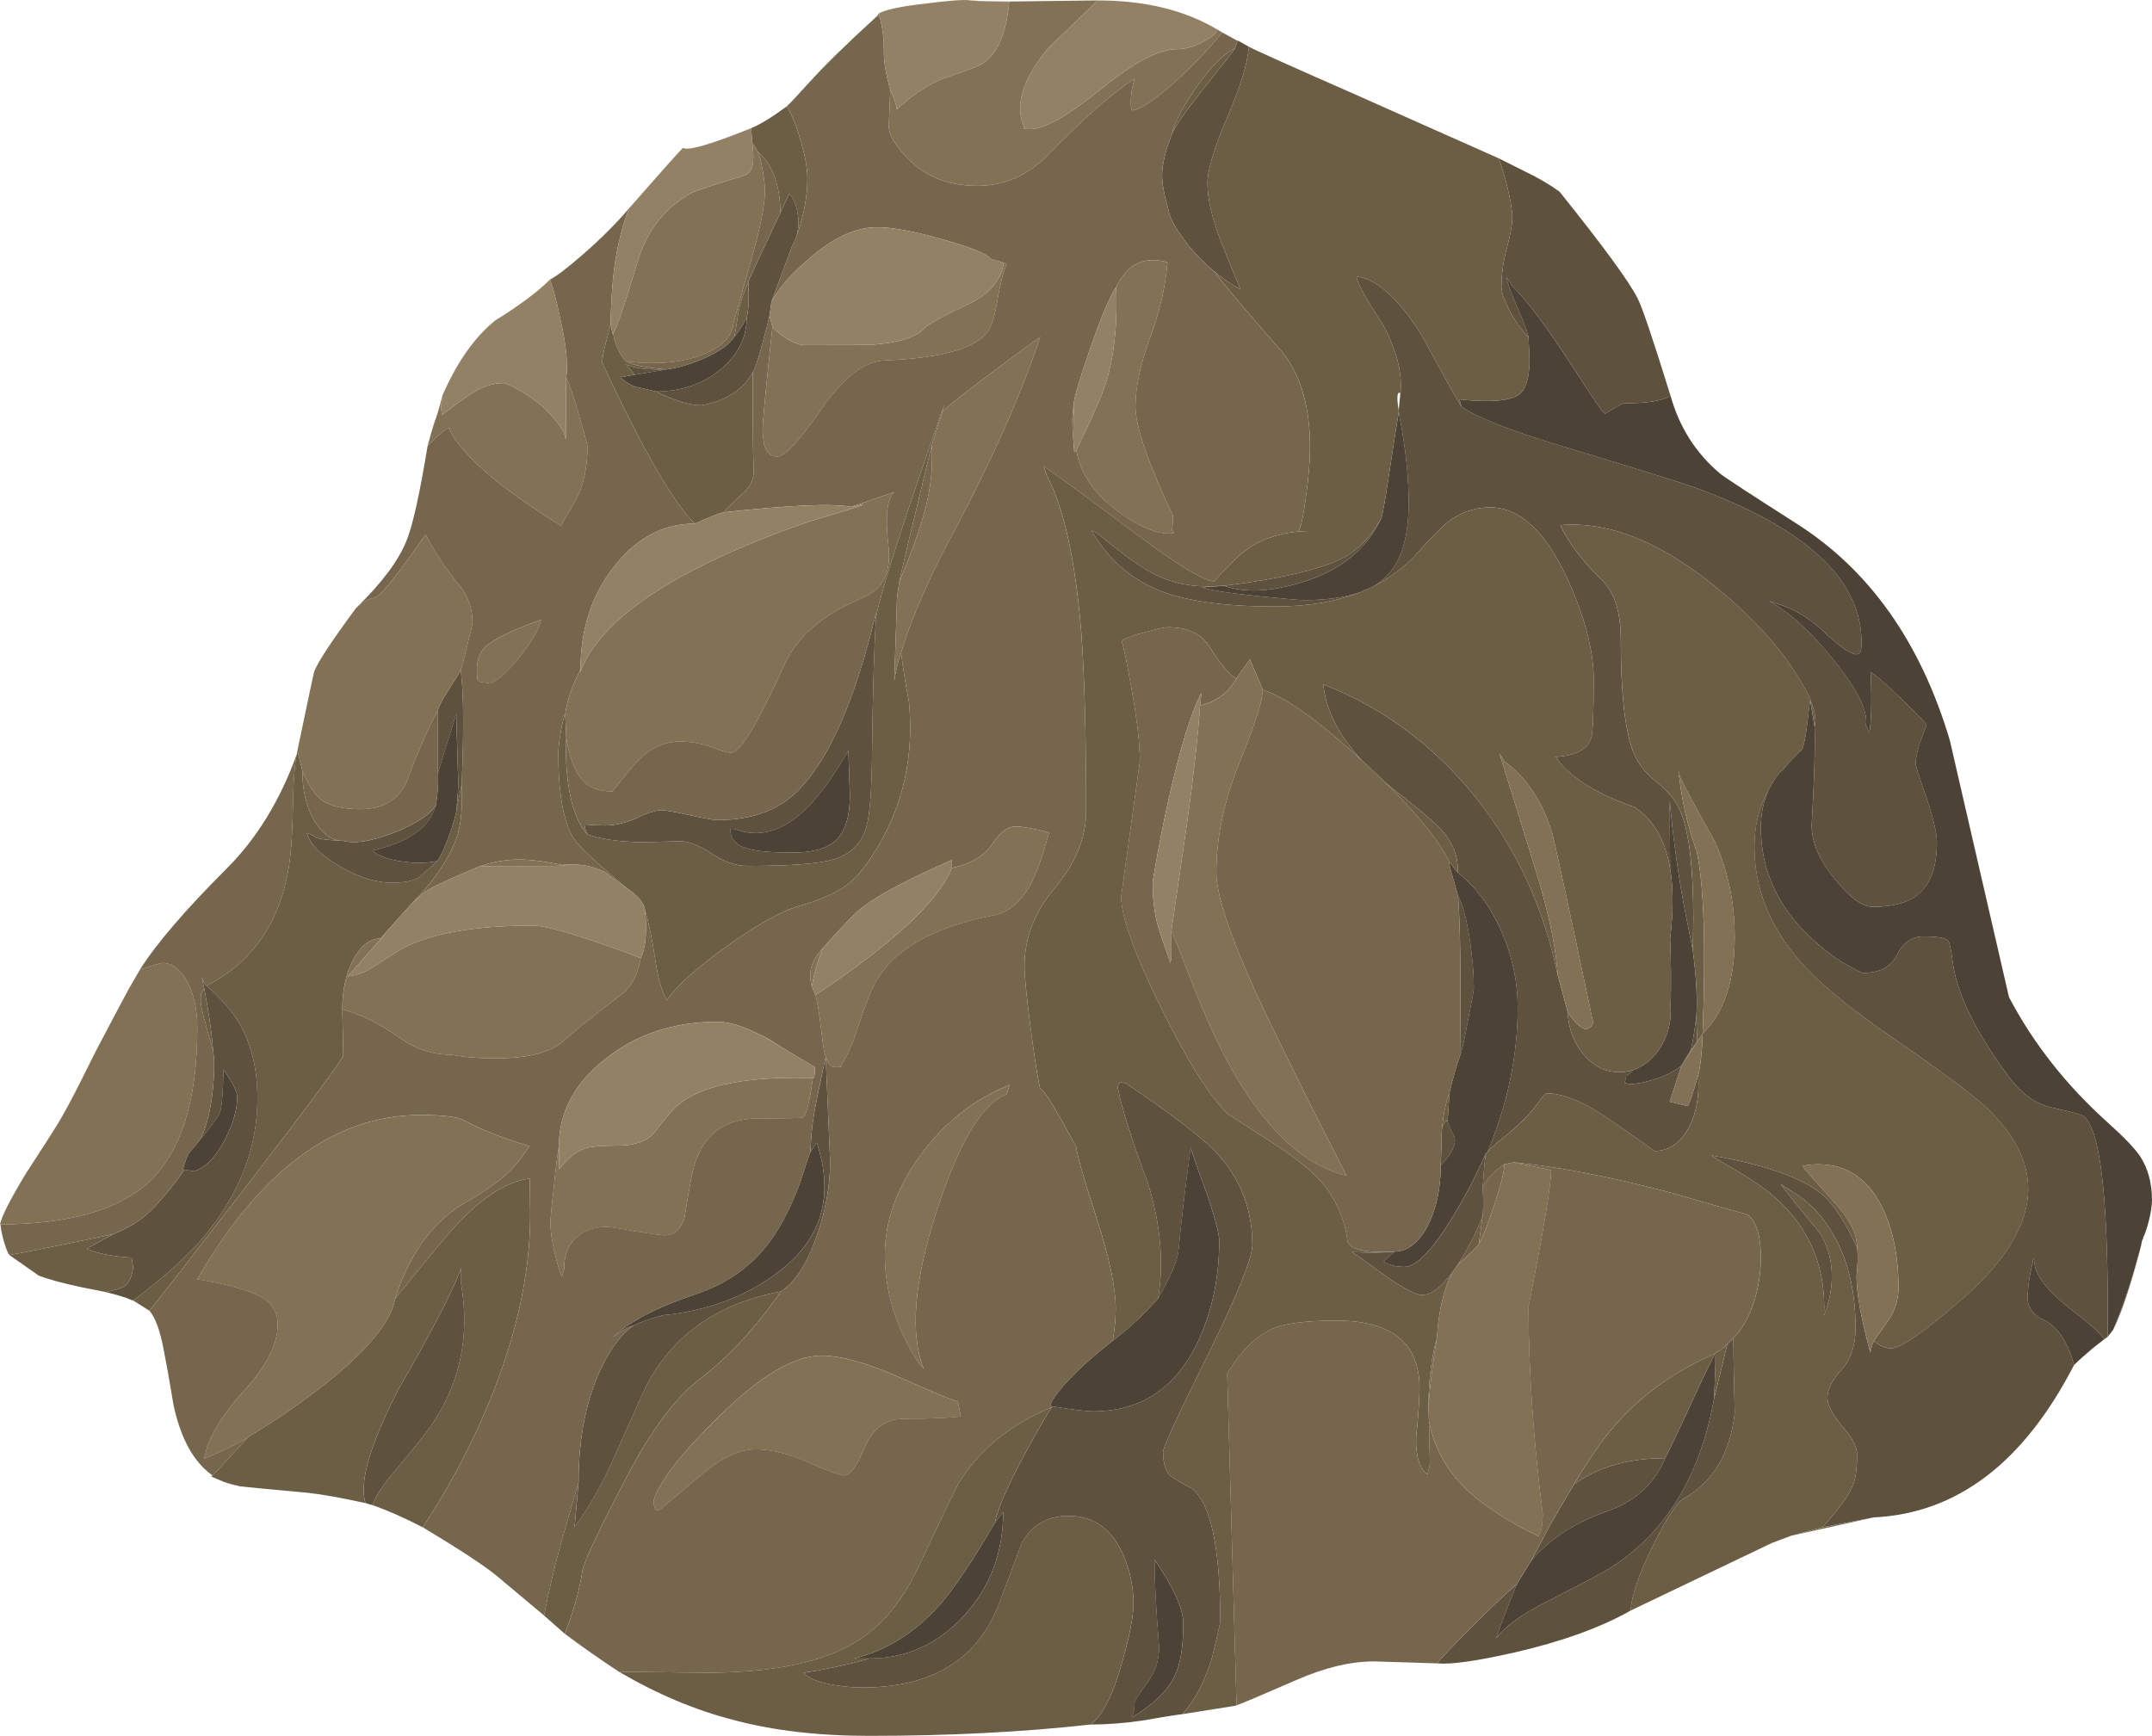
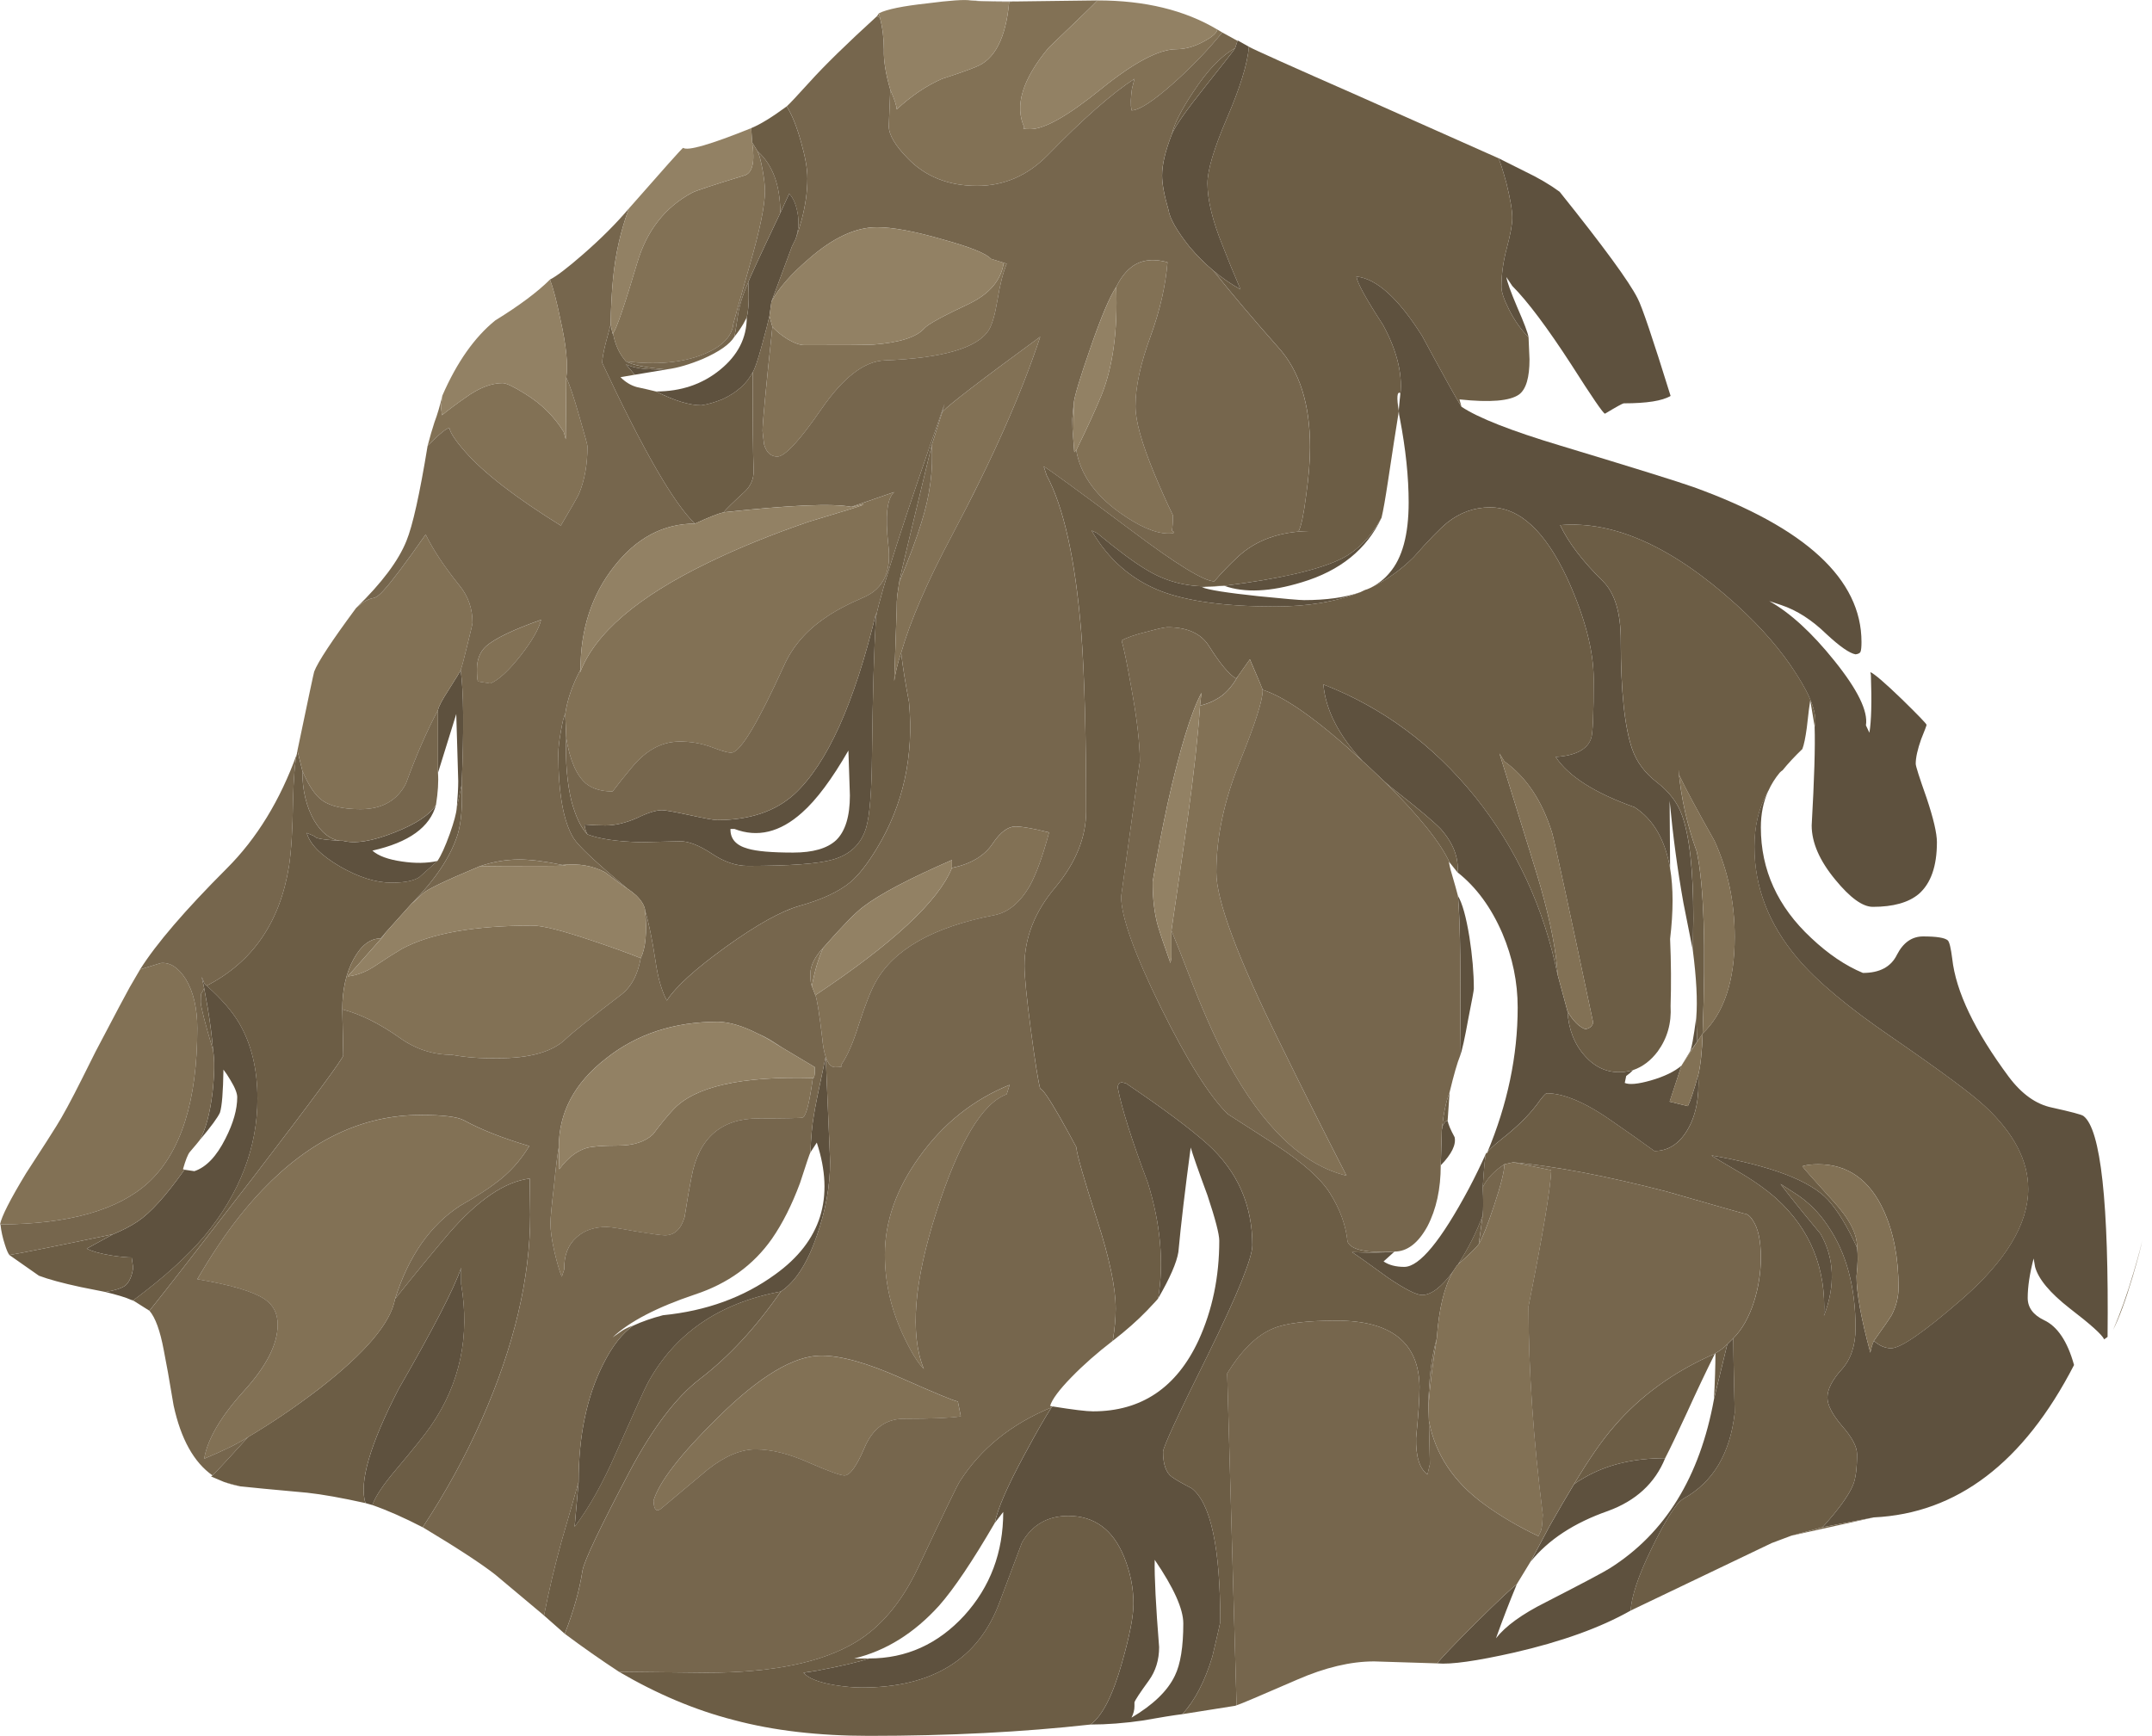
<svg xmlns="http://www.w3.org/2000/svg" xmlns:ns1="http://www.inkscape.org/namespaces/inkscape" id="svg2" xml:space="preserve" viewBox="0 0 218.15 175.99" version="1.1" ns1:version="0.91 r13725">
  <g id="g10" transform="matrix(1.25 0 0 -1.25 0 175.99)">
    <g id="g12">
      <path id="path14" style="fill-rule:evenodd;fill:#5e513e" d="m170.64 32.161c-0.161 0.371-1.094 1.211-2.801 2.52-1.602 1.254-2.531 2.371-2.801 3.359l-0.117 0.68c-0.32-1.227-0.481-2.293-0.481-3.2 0-0.773 0.438-1.375 1.321-1.8 1.09-0.508 1.906-1.719 2.437-3.641-4.078-7.918-9.492-12.039-16.238-12.359l-4.16-0.801c1.304 1.441 2.133 2.586 2.48 3.441 0.211 0.508 0.321 1.332 0.321 2.481 0 0.613-0.403 1.371-1.204 2.281-0.796 0.93-1.199 1.707-1.199 2.316 0 0.668 0.387 1.43 1.16 2.282 0.746 0.828 1.121 1.949 1.121 3.359 0 3.336-0.746 6.094-2.242 8.281-0.718 1.094-1.625 1.989-2.718 2.68l-1.122 0.723c0.59-0.801 1.668-2.149 3.243-4.043 1.121-1.973 1.214-4.184 0.281-6.641 0.183 3.84-1.11 7.016-3.883 9.52-0.879 0.773-1.945 1.519-3.199 2.242-1.281 0.746-1.961 1.16-2.039 1.238 4.851-0.852 8-2.051 9.437-3.598 0.801-0.882 1.59-2.175 2.364-3.882 0.078-0.532 0.066-1.305-0.043-2.321 0-1.383 0.375-3.449 1.121-6.199 0.054 0.32 0.148 0.641 0.281 0.961 0.453-0.398 0.918-0.602 1.398-0.602 0.774 0 2.668 1.309 5.68 3.922 3.629 3.149 5.441 6.149 5.441 9 0 2.293-1.16 4.52-3.48 6.68-1.039 0.988-3.574 2.867-7.602 5.641-3.546 2.425-6.089 4.558-7.636 6.398-2.321 2.75-3.485 5.762-3.485 9.039 0 1.629 0.336 3.067 1 4.32 0.028 0.082 0.071 0.149 0.121 0.204-0.398-0.883-0.597-1.868-0.597-2.961 0-3.442 1.359-6.43 4.078-8.961 1.387-1.309 2.785-2.254 4.199-2.84 1.36 0 2.281 0.492 2.762 1.48 0.508 0.985 1.215 1.481 2.121 1.481 1.09 0 1.758-0.106 2-0.321 0.133-0.132 0.25-0.625 0.359-1.48 0.293-2.668 1.825-5.867 4.598-9.602 1.043-1.386 2.203-2.211 3.48-2.476 1.575-0.348 2.426-0.574 2.563-0.684 1.41-1.066 2.066-7.039 1.957-17.918l-0.277-0.199zm-54.08-26.281c0.242 0.347 1.293 1.453 3.16 3.32 1.867 1.84 2.961 2.867 3.281 3.078-0.586-1.41-1.148-2.863-1.68-4.359 0.774 0.988 2.118 1.961 4.039 2.922 3.016 1.547 4.746 2.465 5.2 2.758 4.48 2.828 7.293 7.402 8.441 13.722l1.078 4.438 0.484 0.48c0-0.664 0.04-2.679 0.118-6.039-0.371-3.308-1.758-5.625-4.16-6.961l-0.321-0.238c-0.613-0.695-1.371-1.973-2.277-3.84-1.043-2.133-1.602-3.801-1.684-5-2.449-1.387-5.597-2.519-9.437-3.402-3.067-0.692-5.149-0.985-6.242-0.879zm-28.119-4.961c0.957 0.695 1.813 2.375 2.559 5.043 0.613 2.156 0.922 3.746 0.922 4.758 0 1.281-0.254 2.547-0.762 3.8-0.906 2.215-2.414 3.321-4.519 3.321-1.68 0-2.934-0.723-3.762-2.16-0.024-0.055-0.625-1.653-1.801-4.801-1.703-4.641-5.437-6.961-11.199-6.961-0.641 0-1.371 0.066-2.199 0.199-1.282 0.215-2.121 0.547-2.52 1l1.039 0.16c2 0.375 3.426 0.707 4.281 1 3.012 0 5.586 1.16 7.719 3.481 2.106 2.32 3.16 5.121 3.16 8.402l-0.679-0.883c0.215 1.121 1.015 2.961 2.398 5.52 0.988 1.84 1.723 3.121 2.203 3.84l0.078 0.082c1.653-0.266 2.746-0.399 3.282-0.399 3.918 0 6.773 1.918 8.558 5.758 1.121 2.453 1.68 5.148 1.68 8.082 0 0.531-0.317 1.758-0.957 3.68-0.75 2.027-1.199 3.32-1.36 3.879-0.453-3.387-0.789-6.211-1-8.481-0.136-0.851-0.683-2.105-1.64-3.758 0.48 2.907 0.199 6.039-0.844 9.399-1.305 3.469-2.117 6.039-2.437 7.719 0.027 0.269 0.148 0.402 0.359 0.402l0.32-0.082c3.039-2.051 5.254-3.707 6.641-4.957 2.398-2.188 3.598-4.91 3.598-8.16 0-1.043-1.2-4-3.598-8.883-2.426-4.879-3.641-7.508-3.641-7.879 0-1.016 0.239-1.695 0.719-2.039 0.293-0.215 0.828-0.524 1.602-0.922 1.547-1.199 2.32-4.812 2.32-10.84 0-0.054-0.215-0.988-0.641-2.801-0.613-2.027-1.429-3.586-2.441-4.679-0.668-0.082-1.746-0.254-3.242-0.52-1.465-0.211-2.864-0.32-4.196-0.32zm-58.8 17.961c-0.536 1.652 0.359 4.734 2.679 9.242 2.825 4.906 4.52 8.184 5.078 9.84v-1.32c0.723-4.243-0.093-8.067-2.437-11.481-0.453-0.668-1.402-1.851-2.84-3.559-1.043-1.226-1.68-2.187-1.922-2.882l-0.558 0.16zm-18.84 16.441-0.16 0.039c-0.403 0.188-1.094 0.399-2.082 0.641 0.773 0.133 1.308 0.305 1.601 0.519 0.32 0.266 0.535 0.747 0.641 1.442l-0.121 0.84c-0.375 0-0.918 0.05-1.641 0.16-0.934 0.156-1.598 0.344-2 0.558l2.121 1.161c0.774 0.32 1.442 0.664 2 1.039 1.039 0.691 2.305 2.093 3.801 4.199l0.801-0.117c0.957 0.316 1.797 1.199 2.519 2.636 0.641 1.254 0.957 2.375 0.957 3.364 0 0.316-0.183 0.785-0.558 1.398-0.188 0.32-0.375 0.602-0.559 0.84-0.027-1.813-0.121-2.973-0.281-3.48-0.16-0.375-0.707-1.122-1.641-2.239 0.481 0.852 0.828 2.145 1.039 3.879 0.16 1.465 0.176 2.602 0.043 3.399-0.082 1.043-0.226 2.203-0.441 3.48l-0.281 1.563-0.2 0.918 0.121-0.282c0.051-0.211 0.145-0.359 0.282-0.437 1.199-1.067 2.078-2.082 2.636-3.039 0.989-1.684 1.481-3.723 1.481-6.121 0-3.946-1.426-7.653-4.277-11.121-1.387-1.653-3.321-3.399-5.801-5.239zm87.597 83.52c-0.664 0.558-1.304 1.199-1.918 1.918-1.039 1.308-1.613 2.308-1.718 3-0.348 1.203-0.52 2.136-0.52 2.801 0 0.878 0.266 2 0.797 3.359 0.242 0.613 1.149 1.906 2.723 3.883 1.57 1.972 2.371 3 2.398 3.078l0.199 0.601v0.039l0.922-0.519c-0.109-1.359-0.707-3.309-1.801-5.84-1.039-2.43-1.558-4.176-1.558-5.242 0-1.359 0.414-3.051 1.238-5.078 0.402-1.039 0.879-2.215 1.442-3.52-0.774 0.426-1.508 0.934-2.204 1.52zm48.762-37c0.238 0.961-0.254 2.386-1.48 4.277-1.2 1.895-2.828 3.777-4.879 5.641-5.149 4.668-9.91 6.816-14.281 6.441 0.668-1.414 1.824-2.933 3.48-4.558 0.961-0.961 1.438-2.563 1.438-4.801 0-4.082 0.308-7.016 0.921-8.801 0.375-1.066 1.051-1.973 2.039-2.719 0.989-0.773 1.653-1.652 2-2.64 0.614-1.68 0.922-4.481 0.922-8.403l-0.039-2.558c-0.242 1.199-0.492 2.48-0.761 3.84-0.481 2.691-0.852 5.453-1.118 8.281l0.039-5.481c-0.402 2.321-1.359 3.973-2.879 4.961-3.226 1.145-5.363 2.504-6.402 4.078 1.629 0.106 2.586 0.614 2.879 1.52 0.137 0.402 0.203 1.988 0.203 4.762 0 2.347-0.719 5.093-2.16 8.238-1.789 3.816-3.867 5.723-6.242 5.723-1.278 0-2.438-0.415-3.481-1.243-0.613-0.504-1.519-1.437-2.718-2.8-1.012-1.012-2.172-1.84-3.481-2.481 0.613 0.32 1.121 0.723 1.52 1.203 1.043 1.199 1.558 3.106 1.558 5.719 0 2.055-0.238 4.332-0.718 6.84-0.051 0.215-0.079 0.398-0.079 0.558v0.161l0.079 0.839c0.292 1.789-0.161 3.789-1.36 6-1.359 2.082-2.082 3.387-2.16 3.922 1.629-0.16 3.402-1.761 5.32-4.8 1.785-3.305 2.852-5.227 3.2-5.758 1.359-0.907 4.042-1.961 8.042-3.16 5.918-1.79 9.516-2.907 10.797-3.364 9.067-3.277 13.602-7.465 13.602-12.558 0-0.399-0.027-0.668-0.082-0.801-0.051-0.106-0.184-0.172-0.399-0.199-0.48 0.082-1.265 0.625-2.359 1.64-1.176 1.145-2.398 1.934-3.68 2.36l-0.961 0.32c1.708-0.961 3.465-2.574 5.282-4.84 1.89-2.348 2.746-4.094 2.558-5.238l0.282-0.602c0.16 0.961 0.199 2.52 0.121 4.68l-0.043 0.238c0.32-0.133 1.175-0.863 2.558-2.199 1.336-1.305 2-2 2-2.078 0-0.055-0.144-0.441-0.437-1.16-0.293-0.828-0.442-1.496-0.442-2 0-0.188 0.293-1.106 0.879-2.762 0.563-1.68 0.84-2.879 0.84-3.598 0-1.949-0.492-3.347-1.476-4.203-0.829-0.691-2.067-1.039-3.723-1.039-0.824 0-1.84 0.735-3.039 2.199-1.281 1.547-1.918 3.016-1.918 4.403 0.211 3.734 0.293 6.398 0.238 8zm-11.68 26.84c-0.668-0.403-1.933-0.602-3.8-0.602-0.078 0-0.586-0.277-1.52-0.84-0.133 0-1.039 1.321-2.719 3.961-1.972 3.039-3.574 5.172-4.8 6.399l-0.481 0.722c0.055-0.375 0.348-1.187 0.879-2.441 0.563-1.281 0.867-2.094 0.922-2.442-0.613 0.614-1.149 1.375-1.602 2.282-0.398 0.8-0.597 1.398-0.597 1.8 0 1.012 0.144 2.067 0.437 3.161 0.293 1.093 0.442 1.906 0.442 2.437 0 0.617-0.161 1.563-0.481 2.844-0.293 1.066-0.508 1.73-0.64 2l2.16-1.082c1.066-0.508 2-1.055 2.8-1.641 3.547-4.426 5.653-7.304 6.321-8.64 0.347-0.637 1.238-3.278 2.679-7.918zm2.239-55.082c0.109-1.84-0.199-3.348-0.918-4.52-0.668-1.094-1.547-1.641-2.641-1.641-1.066 0.774-2.16 1.547-3.281 2.321-2.215 1.574-4.027 2.359-5.441 2.359-0.106 0-0.383-0.316-0.84-0.957-0.692-0.91-1.653-1.84-2.879-2.801-0.66-0.531-1.035-0.89-1.121-1.082 1.656 3.949 2.48 7.883 2.48 11.801 0 2.055-0.414 4.055-1.238 6-0.906 2.106-2.121 3.762-3.641 4.961 0.106 1.199-0.347 2.371-1.359 3.52-0.535 0.558-1.735 1.574-3.602 3.039-0.347 0.265-0.664 0.535-0.961 0.8-0.449 0.426-0.929 0.879-1.437 1.36-0.106 0.105-0.215 0.199-0.32 0.281-1.946 2.078-3.012 4.16-3.2 6.238 4.801-1.867 8.891-4.894 12.282-9.078 3.359-4.187 5.597-9.015 6.718-14.48l0.801-2.961c0.078-1.442 0.547-2.641 1.399-3.598 0.851-0.961 1.867-1.402 3.039-1.32 0.293 0.023 0.586 0.078 0.882 0.16-0.187-0.188-0.375-0.348-0.562-0.481l-0.117-0.562c0.371-0.16 1.078-0.094 2.117 0.203 1.094 0.316 1.922 0.719 2.48 1.199l-0.957-2.922 1.477-0.359c0.215 0.43 0.496 1.27 0.84 2.52zm-0.16 4.679 0.082-1.957-0.602-0.84c0.133 0.211 0.309 1.145 0.52 2.797zm-9.918-37.879c0.238 0.188 0.507 0.36 0.8 0.52 1.813 1.066 4.012 1.601 6.598 1.601-0.824-2.027-2.371-3.453-4.641-4.281-2.746-0.961-4.839-2.332-6.277-4.121l1.559 2.922c0.695 1.227 1.347 2.348 1.961 3.359zm-28.36 72.879c4.508 0.563 7.68 1.297 9.52 2.203 1.304 0.664 2.387 1.774 3.238 3.321-1.199-2.563-3.359-4.309-6.48-5.242-2.532-0.774-4.625-0.868-6.278-0.282zm-1.16-0.039-0.641-0.078c0.508-0.215 2.028-0.453 4.559-0.723 2.106-0.211 3.348-0.32 3.719-0.32 1.816 0 3.336 0.215 4.562 0.641-1.976-0.774-4.281-1.16-6.922-1.16-3.972 0-7.05 0.414-9.238 1.242-2.402 0.933-4.281 2.574-5.64 4.918l0.441-0.199c1.68-1.387 2.984-2.36 3.918-2.918 1.574-0.989 3.32-1.457 5.242-1.403zm-37.082 17.36c-0.48-0.934-1.305-1.664-2.48-2.2-0.586-0.238-1.145-0.398-1.68-0.48-0.957 0-2.184 0.375-3.68 1.121 2.028 0 3.762 0.586 5.199 1.762 1.442 1.172 2.161 2.586 2.161 4.238 0.16 0.668 0.203 1.613 0.121 2.84 0 0.105 0.867 1.988 2.601 5.64l0.72 1.56c0.32-0.32 0.547-0.84 0.68-1.559 0.132-0.718 0.082-1.425-0.16-2.121l-0.161-0.32c-0.027-0.078-0.066-0.16-0.121-0.238-0.078-0.215-0.636-1.723-1.679-4.52l-0.161-1.16c-0.105-0.48-0.304-1.254-0.597-2.32-0.348-1.281-0.602-2.028-0.762-2.242zm10-19.84c-0.16-2.692-0.266-6.371-0.32-11.039-0.024-3.067-0.184-5.094-0.481-6.078-0.398-1.309-1.293-2.161-2.679-2.563-1.2-0.348-3.504-0.519-6.918-0.519-0.961 0-1.934 0.335-2.922 1-1.012 0.667-1.864 1-2.559 1-0.238 0-1.293-0.028-3.16-0.079-1.945 0.051-3.398 0.266-4.359 0.637-0.133 0.242-0.215 0.508-0.243 0.801 0.59-0.051 1.149-0.078 1.68-0.078 0.801 0 1.656 0.199 2.563 0.597 0.879 0.43 1.558 0.641 2.039 0.641 0.265 0 1.015-0.133 2.242-0.398 1.223-0.266 1.973-0.403 2.238-0.403 2.641 0 4.735 0.707 6.281 2.121 2.637 2.453 4.84 7.336 6.598 14.641v-0.281zm46.362-40.88c0.055-0.293 0.243-0.735 0.563-1.32 0.133-0.614-0.242-1.372-1.121-2.282l0.082 2.801c0 0.082 0.012 0.16 0.039 0.242v0.078c0.027 0.082 0.066 0.161 0.117 0.243 0.082 0.16 0.188 0.238 0.32 0.238zm0.84 18.238c0.348-0.586 0.657-1.691 0.922-3.316 0.238-1.524 0.36-2.922 0.36-4.203 0-0.133-0.149-0.934-0.442-2.399-0.293-1.625-0.519-2.652-0.68-3.082 0.082 6.43 0.028 10.762-0.16 13zm-53.201 6.762c-1.785-1.602-3.613-2.039-5.48-1.32h-0.321c-0.023-0.801 0.442-1.333 1.403-1.598 0.718-0.215 1.945-0.32 3.679-0.32 1.602 0 2.758 0.332 3.481 1 0.746 0.718 1.121 1.933 1.121 3.636l-0.121 3.641c-1.336-2.32-2.586-4-3.762-5.039zm-18.117-54.281c0 3.734 0.664 6.921 2 9.562 0.719 1.438 1.531 2.481 2.437 3.117 0.696 0.321 1.496 0.602 2.403 0.84 3.519 0.348 6.558 1.453 9.117 3.32 3.707 2.668 4.828 6.227 3.359 10.68l-0.519-0.797c0.054 1.278 0.148 2.278 0.281 3 0.078 0.559 0.398 2.145 0.961 4.758l0.359-8.48c0-1.973-0.359-3.985-1.082-6.039-0.769-2.243-1.746-3.747-2.918-4.52-5.015-0.934-8.613-3.414-10.8-7.441-0.215-0.399-1.067-2.282-2.559-5.641-1.066-2.453-2.188-4.453-3.359-6l0.32 3.641zm4.558 89.8-0.718 0.84c0.691-0.32 1.73-0.453 3.117-0.398h0.242l-2.641-0.442zm-14.441-35.161c0.082 0.934 0.121 1.668 0.121 2.199l-0.16 5.442-1.48-4.762v5.082c0.054 0.293 0.335 0.828 0.839 1.602 0.641 1.011 0.973 1.558 1 1.636 0.243-1.73 0.266-4.824 0.082-9.277l-0.402-1.922zm-1.68 0.281c-0.48-1.812-2.199-3.054-5.16-3.718 0.481-0.43 1.281-0.723 2.403-0.883 1.066-0.16 2.023-0.145 2.878 0.043-0.453-0.402-0.949-0.844-1.48-1.32-0.453-0.293-1.199-0.442-2.238-0.442-1.282 0-2.684 0.442-4.203 1.32-1.547 0.907-2.438 1.813-2.68 2.719l0.641-0.277c0-0.16 0.679-0.281 2.039-0.363h0.242c0.984-0.266 2.387-0.039 4.199 0.679 1.762 0.696 2.879 1.442 3.359 2.242zm84.881-33.32c-0.504-1.359-1.172-2.68-2-3.961v-0.039c-0.023 0-0.05-0.015-0.078-0.039-0.105-0.16-0.215-0.32-0.32-0.48-0.934-1.282-1.774-1.922-2.52-1.922-0.453 0-1.375 0.468-2.758 1.402-1.496 1.09-2.468 1.785-2.921 2.078l1.2-0.039c1.148 0 1.894 0.027 2.242 0.078l-0.883-0.797c0.43-0.293 0.989-0.441 1.68-0.441 1.23 0 2.976 2.121 5.242 6.359 0.508 0.961 0.973 1.922 1.402 2.879-0.082-0.183-0.175-1.117-0.281-2.797 0.051-0.988 0.051-1.746-0.004-2.281zm-27.08-37.719c-0.719-0.988-1.105-1.574-1.16-1.761v-0.321c0-0.293-0.078-0.597-0.238-0.918 1.758 1.039 2.929 2.172 3.515 3.399 0.457 0.933 0.684 2.347 0.684 4.242 0 1.172-0.773 2.891-2.32 5.16-0.028-1.387 0.093-3.746 0.359-7.082 0-1.039-0.281-1.949-0.84-2.719z" ns1:connector-curvature="0" />
-       <path id="path16" style="fill-rule:evenodd;fill:#4c4336" d="m135.48 108.68c0.719-2.563 2.067-4.668 4.04-6.321 0.402-0.32 2.441-1.652 6.121-4 5.945-3.761 10.105-9.629 12.48-17.601l4.801-20.84c1.973-3.758 4.652-7.16 8.039-10.199 1.305-1.172 2.172-2.082 2.601-2.719 0.637-0.988 0.958-2.176 0.958-3.563 0-0.398-0.079-0.929-0.239-1.597-0.16-0.641-0.32-1.121-0.48-1.442v-0.078l-0.082-0.121c-0.051-0.348-0.281-1.199-0.68-2.558-0.531-1.817-1.094-3.387-1.68-4.723l-0.441-0.559c0.109 10.879-0.547 16.852-1.957 17.918-0.137 0.11-0.988 0.336-2.563 0.684-1.277 0.265-2.437 1.09-3.48 2.48-2.773 3.731-4.305 6.934-4.598 9.598-0.109 0.855-0.226 1.348-0.359 1.48-0.242 0.215-0.91 0.321-2 0.321-0.91 0-1.617-0.492-2.121-1.481-0.481-0.984-1.402-1.48-2.762-1.48-1.414 0.586-2.812 1.535-4.199 2.84-2.719 2.535-4.078 5.519-4.078 8.961 0 1.093 0.199 2.082 0.597 2.961 0.243 0.531 0.547 1.027 0.922 1.48 0.078 0.078 0.157 0.145 0.239 0.199 0.453 0.559 0.988 1.133 1.601 1.719 0.133 0.348 0.25 0.922 0.36 1.723 0.132 1.199 0.226 1.945 0.281 2.238l0.359-2.16c0.051-1.602-0.027-4.266-0.242-8 0-1.387 0.641-2.852 1.922-4.399 1.199-1.468 2.211-2.203 3.039-2.203 1.652 0 2.894 0.348 3.719 1.043 0.988 0.852 1.48 2.254 1.48 4.199 0 0.719-0.281 1.918-0.84 3.598-0.586 1.656-0.879 2.574-0.879 2.762 0 0.508 0.145 1.172 0.438 2 0.293 0.719 0.441 1.105 0.441 1.16 0 0.078-0.668 0.773-2 2.078-1.386 1.336-2.238 2.066-2.558 2.203l0.039-0.242c0.082-2.16 0.039-3.719-0.121-4.68l-0.278 0.602c0.184 1.144-0.668 2.89-2.562 5.238-1.813 2.266-3.57 3.879-5.281 4.84l0.961-0.32c1.281-0.426 2.507-1.211 3.683-2.36 1.09-1.011 1.879-1.558 2.356-1.64 0.214 0.027 0.347 0.093 0.402 0.199 0.055 0.137 0.082 0.402 0.082 0.801 0 5.093-4.535 9.281-13.602 12.562-1.281 0.453-4.882 1.57-10.8 3.36-4 1.199-6.68 2.253-8.039 3.16l-0.161 0.597c2.481-0.265 4.094-0.132 4.84 0.403 0.559 0.425 0.84 1.371 0.84 2.84l-0.078 1.8c-0.055 0.344-0.363 1.16-0.922 2.438-0.531 1.254-0.828 2.066-0.879 2.441l0.481-0.719c1.226-1.226 2.824-3.363 4.797-6.402 1.683-2.64 2.589-3.961 2.722-3.961 0.934 0.563 1.438 0.84 1.52 0.84 1.867 0 3.132 0.199 3.8 0.602zm32.719-78.602c-0.531 1.922-1.347 3.133-2.437 3.641-0.883 0.425-1.321 1.027-1.321 1.8 0 0.907 0.161 1.973 0.481 3.2l0.117-0.68c0.27-0.988 1.199-2.105 2.801-3.359 1.707-1.309 2.64-2.149 2.801-2.52l-0.879-0.68c-0.668-0.562-1.188-1.027-1.563-1.402zm-57.039 63.039-0.281-0.117c-0.106-0.027-0.215-0.066-0.32-0.121l-0.239-0.121c-1.226-0.426-2.746-0.641-4.558-0.641-0.375 0-1.617 0.109-3.723 0.32-2.531 0.27-4.051 0.508-4.559 0.723l1.801 0.117c1.653-0.586 3.746-0.492 6.281 0.282 3.118 0.933 5.278 2.679 6.477 5.242 0.137 0.558 0.309 1.543 0.523 2.957 0.344 2.293 0.637 4.187 0.879 5.679 0-0.16 0.028-0.343 0.082-0.558 0.477-2.508 0.719-4.785 0.719-6.84 0-2.613-0.519-4.52-1.562-5.719-0.399-0.48-0.907-0.883-1.52-1.203zm26.12-29.397c0.293-2.266 0.387-4.082 0.281-5.442-0.214-1.652-0.386-2.586-0.523-2.801l-0.68-1.117c-0.558-0.48-1.386-0.883-2.48-1.199-1.039-0.293-1.746-0.359-2.117-0.199l0.117 0.558c0.187 0.133 0.375 0.293 0.562 0.481 0.774 0.266 1.438 0.773 2 1.519 0.774 1.067 1.118 2.293 1.039 3.68 0.055 1.735 0.04 3.547-0.039 5.442 0.266 2.238 0.266 4.144 0 5.718l-0.043 5.481c0.27-2.828 0.641-5.586 1.122-8.281 0.265-1.36 0.519-2.641 0.761-3.84zm-19.883-13.84 0.161 2.32c0.347 1.442 0.629 2.414 0.839 2.918 0.161 0.43 0.387 1.453 0.68 3.082 0.297 1.465 0.442 2.266 0.442 2.399 0 1.281-0.118 2.679-0.36 4.203-0.265 1.625-0.574 2.73-0.918 3.316-0.082 0.32-0.281 1.027-0.601 2.121-0.133 0.535-0.161 0.735-0.079 0.602l0.637-0.801c1.524-1.199 2.735-2.855 3.641-4.961 0.828-1.945 1.242-3.945 1.242-6 0-3.918-0.828-7.852-2.48-11.801h-0.082c-0.426-0.957-0.891-1.918-1.399-2.879-2.266-4.238-4.016-6.359-5.242-6.359-0.691 0-1.25 0.145-1.68 0.437l0.879 0.801c1.043 0 1.934 0.684 2.684 2.043 0.718 1.387 1.078 3.039 1.078 4.957 0.883 0.907 1.254 1.668 1.121 2.282-0.32 0.585-0.508 1.027-0.563 1.32zm21.68-18.879 0.043 0.039c0-1.039-0.043-2.281-0.121-3.719-1.145-6.32-3.961-10.894-8.438-13.719-0.453-0.292-2.187-1.214-5.203-2.761-1.918-0.961-3.265-1.934-4.039-2.918 0.535 1.492 1.094 2.945 1.68 4.359l1.121 1.84c1.441 1.785 3.531 3.16 6.281 4.117 2.266 0.828 3.813 2.254 4.637 4.281 0.402 0.774 0.988 2 1.762 3.68 0.801 1.762 1.558 3.36 2.277 4.801zm-74.041 43.879c1.176 1.039 2.43 2.719 3.762 5.039l0.121-3.641c0-1.703-0.375-2.918-1.121-3.636-0.723-0.668-1.879-1-3.481-1-1.734 0-2.961 0.105-3.679 0.32-0.961 0.265-1.426 0.797-1.403 1.598h0.321c1.867-0.719 3.695-0.282 5.48 1.32zm-4.48 40.16c0-1.652-0.719-3.066-2.161-4.238-1.437-1.176-3.171-1.762-5.199-1.762-0.426 0.105-0.945 0.227-1.558 0.359-0.481 0.133-0.922 0.403-1.321 0.801l1.16 0.199 2.641 0.442c0.824 0.105 1.785 0.386 2.879 0.84 1.332 0.586 2.188 1.187 2.559 1.8 0.242 0.293 0.48 0.637 0.722 1.039l0.278 0.52zm-23.52-39.801c-0.027-0.398-0.211-1.094-0.559-2.078-0.375-1.043-0.707-1.773-1-2.199-0.855-0.188-1.812-0.203-2.878-0.043-1.122 0.16-1.922 0.453-2.403 0.883 2.961 0.664 4.68 1.906 5.16 3.718 0.161 1.012 0.215 1.879 0.161 2.598l1.48 4.762 0.16-5.442c0-0.531-0.039-1.265-0.121-2.199zm28.68-27.918 0.519 0.797c1.469-4.453 0.348-8.012-3.359-10.68-2.559-1.867-5.598-2.972-9.117-3.32-0.907-0.238-1.707-0.519-2.403-0.84-0.32-0.105-0.613-0.238-0.879-0.398l-0.8-0.559c1.359 1.278 3.586 2.438 6.679 3.481 2.668 0.879 4.746 2.383 6.243 4.519 0.851 1.227 1.613 2.731 2.277 4.52 0.508 1.574 0.789 2.398 0.84 2.48zm-50.758-1.402-0.121 0.043c0.215 0.746 0.398 1.211 0.558 1.398 0.457 0.532 0.723 0.852 0.801 0.961 0.934 1.117 1.481 1.864 1.641 2.239 0.16 0.507 0.254 1.667 0.281 3.48 0.184-0.238 0.371-0.52 0.559-0.84 0.375-0.613 0.558-1.082 0.558-1.398 0-0.989-0.316-2.11-0.957-3.364-0.722-1.437-1.562-2.316-2.519-2.636l-0.801 0.117zm75.277-13.879c1.071 0.828 1.989 1.641 2.762 2.441 0.586 0.614 0.895 0.946 0.922 1 0.957 1.653 1.504 2.907 1.637 3.758 0.214 2.27 0.546 5.094 1 8.481 0.16-0.559 0.613-1.852 1.363-3.879 0.637-1.922 0.957-3.149 0.957-3.68 0-2.934-0.559-5.629-1.68-8.082-1.785-3.84-4.64-5.758-8.558-5.758-0.536 0-1.629 0.133-3.282 0.399l-0.199 0.039c0.16 0.535 0.735 1.308 1.719 2.32 0.988 1.016 2.109 2 3.359 2.961zm-19.758-25.762h-1.199c2.559 0.617 4.852 2.043 6.879 4.282 1.199 1.359 2.707 3.601 4.52 6.718l0.679 0.883c0-3.281-1.054-6.082-3.16-8.398-2.133-2.325-4.707-3.485-7.719-3.485zm22.68-1.797c0.559 0.774 0.84 1.68 0.84 2.719-0.266 3.332-0.387 5.692-0.359 7.078 1.547-2.265 2.32-3.984 2.32-5.156 0-1.895-0.227-3.309-0.684-4.242-0.586-1.227-1.757-2.36-3.515-3.399 0.16 0.321 0.238 0.625 0.238 0.918v0.321c0.055 0.187 0.441 0.773 1.16 1.761z" ns1:connector-curvature="0" />
      <path id="path18" style="fill-rule:evenodd;fill:#6c5d45" d="m150.6 39.599c-0.774 1.707-1.563 3-2.364 3.882-1.437 1.547-4.586 2.746-9.437 3.598 0.078-0.078 0.758-0.492 2.039-1.238 1.254-0.719 2.32-1.469 3.199-2.242 2.773-2.504 4.066-5.68 3.883-9.52 0.933 2.453 0.84 4.668-0.281 6.641-1.575 1.894-2.653 3.242-3.243 4.043l1.122-0.723c1.093-0.691 2-1.586 2.718-2.68 1.496-2.187 2.242-4.945 2.242-8.281 0-1.414-0.375-2.531-1.121-3.359-0.773-0.852-1.16-1.614-1.16-2.282 0-0.613 0.403-1.386 1.199-2.316 0.801-0.91 1.204-1.668 1.204-2.281 0-1.149-0.11-1.973-0.321-2.481-0.347-0.851-1.176-2-2.48-3.441l-2.52-0.68-1.601-0.601-11.442-5.477c0.082 1.199 0.641 2.863 1.684 5 0.906 1.863 1.664 3.145 2.277 3.84l0.321 0.238c2.402 1.332 3.789 3.653 4.16 6.961-0.078 3.36-0.118 5.371-0.118 6.039 0.719 0.719 1.278 1.707 1.68 2.961 0.371 1.172 0.559 2.371 0.559 3.598 0 1.363-0.215 2.363-0.641 3-0.238 0.375-0.48 0.562-0.719 0.562-0.027 0-2.132 0.598-6.32 1.801-4.851 1.25-8.984 2.039-12.398 2.359l-0.72-0.16c-0.824-0.535-1.41-1.16-1.758-1.883 0.106 1.684 0.199 2.614 0.281 2.801h0.079c0.086 0.192 0.46 0.551 1.121 1.082 1.226 0.957 2.187 1.891 2.879 2.801 0.453 0.637 0.734 0.957 0.839 0.957 1.414 0 3.227-0.785 5.442-2.359 1.121-0.774 2.215-1.547 3.281-2.321 1.094 0 1.973 0.547 2.641 1.641 0.718 1.172 1.023 2.68 0.918 4.52 0.187 0.773 0.308 1.894 0.359 3.359l-0.441-0.641-0.079 1.961c0.106 1.36 0.012 3.172-0.281 5.442l0.043 2.558c0 3.922-0.308 6.719-0.922 8.399-0.347 0.988-1.011 1.867-2 2.64-0.988 0.75-1.668 1.657-2.039 2.723-0.613 1.785-0.922 4.719-0.922 8.797 0 2.242-0.48 3.84-1.437 4.801-1.656 1.629-2.816 3.148-3.481 4.562 4.372 0.371 9.133-1.773 14.278-6.441 2.054-1.867 3.679-3.746 4.883-5.641 1.226-1.894 1.718-3.32 1.48-4.281l-0.359 2.16c-0.055-0.293-0.149-1.039-0.282-2.238-0.109-0.801-0.226-1.375-0.359-1.719-0.613-0.59-1.148-1.16-1.602-1.723-0.082-0.05-0.16-0.117-0.238-0.199-0.375-0.453-0.683-0.945-0.922-1.48-0.05-0.051-0.093-0.121-0.121-0.2-0.664-1.253-1-2.695-1-4.32 0-3.281 1.16-6.293 3.485-9.039 1.546-1.84 4.089-3.973 7.636-6.402 4.028-2.77 6.563-4.653 7.602-5.637 2.32-2.16 3.48-4.387 3.48-6.68 0-2.855-1.812-5.855-5.441-9-3.012-2.617-4.906-3.922-5.68-3.922-0.48 0-0.945 0.2-1.398 0.602 0.746 1.039 1.226 1.73 1.437 2.078 0.375 0.719 0.563 1.469 0.563 2.242 0 2.399-0.403 4.481-1.199 6.239-1.149 2.507-2.922 3.761-5.321 3.761-0.535 0-0.961-0.054-1.281-0.16 0.078-0.133 0.906-1.066 2.481-2.801 1.332-1.441 1.984-2.707 1.957-3.8zm-50.32-37.118-0.12-0.043-4.281-0.679c1.016 1.093 1.828 2.652 2.441 4.679 0.426 1.817 0.641 2.75 0.641 2.801 0 6.028-0.773 9.641-2.32 10.84-0.774 0.402-1.305 0.707-1.602 0.922-0.477 0.348-0.719 1.027-0.719 2.039 0 0.375 1.215 3 3.641 7.879 2.402 4.883 3.601 7.844 3.601 8.883 0 3.25-1.199 5.972-3.601 8.16-1.387 1.25-3.598 2.906-6.641 4.957l-0.32 0.082c-0.211 0-0.332-0.133-0.359-0.399 0.32-1.683 1.132-4.253 2.441-7.722 1.039-3.36 1.32-6.492 0.84-9.399-0.027-0.054-0.332-0.386-0.918-1-0.774-0.8-1.695-1.613-2.762-2.441 0.16 0.961 0.238 1.828 0.238 2.602 0 1.707-0.503 4.121-1.515 7.238-1.07 3.308-1.629 5.269-1.684 5.883-0.426 0.8-0.867 1.597-1.316 2.398-0.906 1.574-1.442 2.348-1.602 2.32-0.16 0.559-0.414 2.149-0.761 4.758-0.344 2.641-0.52 4.375-0.52 5.203 0 2.293 0.84 4.426 2.52 6.399 1.656 2 2.48 4.054 2.48 6.16 0 6.266-0.133 11.121-0.398 14.559-0.481 5.867-1.414 10.093-2.801 12.679l-0.238 0.723c0.398-0.215 2.773-1.949 7.117-5.199 3.652-2.75 5.894-4.121 6.718-4.121 0.563 0.664 1.204 1.332 1.922 2 1.442 1.332 3.348 2.027 5.719 2.078h-0.797c0.211 0.425 0.41 1.386 0.598 2.882 0.215 1.52 0.32 2.825 0.32 3.918 0 3.493-0.851 6.188-2.562 8.082-2.051 2.317-3.813 4.399-5.278 6.239 0.692-0.586 1.426-1.094 2.2-1.52-0.559 1.305-1.04 2.481-1.442 3.52-0.824 2.027-1.238 3.719-1.238 5.078 0 1.066 0.519 2.816 1.558 5.242 1.094 2.535 1.696 4.481 1.801 5.84 0.426-0.238 3.399-1.574 8.918-4 6.43-2.856 10.203-4.535 11.321-5.039 0.132-0.266 0.347-0.934 0.64-2 0.32-1.281 0.481-2.227 0.481-2.84 0-0.535-0.149-1.348-0.442-2.441-0.293-1.094-0.437-2.149-0.437-3.161 0-0.398 0.199-1 0.597-1.8 0.453-0.907 0.989-1.664 1.602-2.278l0.078-1.8c0-1.469-0.277-2.415-0.84-2.84-0.746-0.535-2.359-0.668-4.84-0.403l0.161-0.597c-0.348 0.531-1.415 2.453-3.2 5.758-1.918 3.042-3.691 4.64-5.32 4.8 0.082-0.531 0.801-1.84 2.16-3.918 1.199-2.215 1.652-4.215 1.36-6l0.042 0.477c-0.269 0.137-0.308-0.359-0.121-1.477-0.242-1.496-0.535-3.386-0.879-5.679-0.214-1.414-0.386-2.403-0.523-2.961-0.851-1.547-1.93-2.657-3.238-3.321-1.84-0.906-5.012-1.64-9.52-2.199l-1.16-0.043c-1.918-0.051-3.668 0.414-5.242 1.403-0.93 0.558-2.238 1.531-3.918 2.918l-0.438 0.203c1.356-2.348 3.239-3.989 5.637-4.922 2.188-0.828 5.27-1.239 9.242-1.239 2.641 0 4.946 0.383 6.918 1.161l0.242 0.117c0.106 0.055 0.211 0.094 0.317 0.121l0.281 0.121c1.309 0.641 2.469 1.465 3.481 2.48 1.199 1.36 2.109 2.293 2.722 2.797 1.039 0.828 2.199 1.243 3.477 1.243 2.375 0 4.453-1.907 6.242-5.723 1.441-3.145 2.16-5.891 2.16-8.238 0-2.774-0.066-4.36-0.199-4.762-0.293-0.906-1.254-1.41-2.883-1.52 1.043-1.57 3.176-2.933 6.402-4.078 1.52-0.988 2.481-2.64 2.879-4.961 0.266-1.574 0.266-3.48 0-5.718 0.082-1.895 0.094-3.707 0.039-5.442 0.082-1.387-0.265-2.613-1.039-3.68-0.558-0.746-1.226-1.253-2-1.519-0.293-0.082-0.586-0.133-0.879-0.16-1.175-0.078-2.187 0.359-3.039 1.32-0.855 0.961-1.32 2.16-1.402 3.602 0.453-0.778 0.934-1.254 1.441-1.442 0.348 0.051 0.559 0.227 0.641 0.52-1.976 9.359-3.082 14.48-3.32 15.359-0.801 2.613-2.094 4.559-3.883 5.84l-0.398 0.641c2.16-6.934 3.265-10.52 3.32-10.762 0.824-2.906 1.293-5.305 1.398-7.199-1.117 5.465-3.359 10.293-6.718 14.48-3.387 4.188-7.481 7.215-12.282 9.078 0.188-2.078 1.254-4.16 3.203-6.238-3.55 3.281-6.253 5.215-8.121 5.801-0.027 0.105-0.375 0.933-1.039 2.48l-0.961-1.359-0.16-0.203c-0.562 0.32-1.293 1.203-2.199 2.64-0.641 1.016-1.762 1.52-3.363 1.52-0.211 0-0.758-0.117-1.637-0.359-0.988-0.239-1.68-0.481-2.082-0.719 0.187-0.641 0.441-1.867 0.762-3.68 0.48-2.613 0.718-4.656 0.718-6.121l-1.517-10.962c0-1.625 1.066-4.613 3.199-8.957 2.133-4.32 3.945-7.215 5.441-8.684 0.028-0.023 1.333-0.863 3.918-2.519 2.161-1.41 3.614-2.707 4.36-3.879 0.828-1.305 1.308-2.625 1.441-3.961 0.293-0.664 1.559-0.934 3.801-0.801-0.348-0.051-1.094-0.078-2.242-0.078l-1.199 0.039c0.453-0.293 1.425-0.984 2.921-2.078 1.383-0.934 2.305-1.402 2.758-1.402 0.746 0 1.586 0.64 2.52 1.922-0.719-1.254-1.16-3.067-1.32-5.442-0.426-1.441-0.653-3.281-0.68-5.519l0.039-1.16 0.082-3.52-0.199-0.84c-0.641 0.481-0.95 1.465-0.922 2.961 0.187 1.84 0.281 3.227 0.281 4.16-0.055 3.571-2.293 5.36-6.719 5.36-2.453 0-4.175-0.215-5.16-0.641-1.308-0.535-2.547-1.746-3.719-3.641 0.024-1.039 0.278-10.011 0.758-26.918zm19.957 39.719-0.316-2.32c-0.215-0.293-0.774-0.84-1.684-1.641 0.828 1.281 1.496 2.602 2 3.961zm-39.56-24.922c-1.813-3.117-3.321-5.359-4.52-6.718-2.027-2.239-4.32-3.665-6.879-4.282h1.199c-0.855-0.293-2.281-0.625-4.281-1l-1.039-0.156c0.399-0.453 1.238-0.789 2.52-1 0.828-0.137 1.558-0.203 2.199-0.203 5.762 0 9.496 2.32 11.199 6.961 1.176 3.148 1.777 4.746 1.801 4.801 0.828 1.441 2.082 2.16 3.762 2.16 2.105 0 3.613-1.106 4.519-3.321 0.508-1.253 0.762-2.519 0.762-3.8 0-1.012-0.309-2.598-0.922-4.758-0.746-2.668-1.602-4.348-2.559-5.043-5.496-0.613-11.48-0.918-17.961-0.918-4.105 0-7.761 0.426-10.96 1.281-3.122 0.797-6.227 2.106-9.321 3.918l7.082-0.078c5.332 0 9.371 0.824 12.117 2.48 2.028 1.227 3.696 3.2 5 5.918 2.137 4.532 3.282 6.907 3.442 7.122 1.707 2.664 4.187 4.664 7.441 6-0.48-0.723-1.215-2-2.203-3.84-1.383-2.563-2.183-4.403-2.398-5.52v-0.004zm-33.758 3.321-0.32-3.637c1.171 1.547 2.293 3.547 3.359 6 1.492 3.359 2.344 5.238 2.559 5.637 2.187 4.027 5.785 6.507 10.8 7.441-2.027-2.934-4.226-5.305-6.601-7.121-1.891-1.465-3.758-3.918-5.598-7.359-2.453-4.641-3.746-7.36-3.883-8.161-0.238-1.57-0.718-3.277-1.437-5.117l-1.68 1.481c0.399 2.05 0.879 4.078 1.438 6.078 0.613 2.105 1.066 3.691 1.363 4.758zm-29.684 0.519c0.774 0.801 1.735 1.844 2.883 3.121 1.891 1.121 3.801 2.414 5.719 3.879 3.785 2.934 5.855 5.375 6.199 7.32 1.707 2.133 3.176 3.922 4.402 5.36 2.348 2.695 4.52 4.16 6.52 4.402l0.039-2.922c0-5.144-1.305-10.679-3.922-16.597-1.332-3.016-2.933-5.934-4.797-8.762-1.496 0.773-2.855 1.375-4.082 1.801 0.242 0.691 0.879 1.652 1.922 2.879 1.438 1.707 2.387 2.894 2.84 3.562 2.344 3.414 3.16 7.238 2.437 11.481v1.32c-0.558-1.656-2.253-4.934-5.078-9.844-2.32-4.504-3.215-7.586-2.679-9.238-1.922 0.426-3.496 0.707-4.719 0.84-2.934 0.265-4.75 0.441-5.442 0.519l-0.761 0.199c-0.184 0.055-0.371 0.11-0.559 0.161-0.375 0.16-0.719 0.308-1.039 0.441 0.024 0.027 0.067 0.055 0.117 0.078zm10.524 37.801 0.078-3.719c0-0.238-2.399-3.492-7.199-9.762-4.375-5.679-7.215-9.332-8.52-10.957l-1.199 0.758-0.121 0.082c2.48 1.84 4.414 3.586 5.801 5.239 2.851 3.468 4.277 7.175 4.277 11.121 0 2.398-0.492 4.441-1.481 6.121-0.558 0.957-1.437 1.972-2.636 3.039 3.73 1.918 5.957 5.16 6.679 9.719 0.184 1.226 0.293 2.96 0.321 5.199 0.05 1.949 0.16 3.242 0.316 3.883l0.043 0.277 0.399-1.641c0-1.57 0.32-2.918 0.96-4.039 0.586-0.984 1.282-1.531 2.079-1.64-1.36 0.082-2.039 0.203-2.039 0.363l-0.641 0.277c0.242-0.906 1.133-1.812 2.68-2.719 1.519-0.878 2.921-1.32 4.203-1.32 1.039 0 1.785 0.149 2.238 0.442 0.535 0.48 1.027 0.918 1.48 1.32 0.293 0.426 0.625 1.16 1 2.199 0.348 0.984 0.532 1.68 0.559 2.078l0.402 1.922c0.079-1.707-0.027-3.055-0.32-4.039-0.562-1.789-1.801-3.656-3.723-5.602l-2.117-2.359-0.402-0.48c-0.852 0-1.586-0.559-2.199-1.68-0.614-1.121-0.918-2.481-0.918-4.082zm-27-19.918c0.851 0.133 3.652 0.691 8.398 1.68l-2.121-1.161c0.402-0.214 1.066-0.402 2-0.558 0.723-0.11 1.266-0.16 1.641-0.16l0.121-0.84c-0.106-0.695-0.321-1.176-0.641-1.442-0.293-0.214-0.828-0.386-1.601-0.519l-2 0.398c-1.493 0.321-2.625 0.629-3.399 0.922l-2.398 1.68zm62.519 84.519c0 2.239-0.613 3.907-1.84 5l-0.441 0.719-0.078 1.16c0.719 0.293 1.68 0.879 2.879 1.762 0.426-0.668 0.812-1.629 1.16-2.883 0.344-1.199 0.519-2.183 0.519-2.957 0-1.066-0.16-2.203-0.48-3.402-0.16-0.586-0.32-1.094-0.48-1.52 0.242 0.696 0.292 1.403 0.16 2.121-0.133 0.719-0.36 1.239-0.68 1.559l-0.719-1.559zm74.321-51.8c0.586-2.746 0.746-7.668 0.476-14.758 1.734 1.652 2.602 4.265 2.602 7.84 0 2.797-0.547 5.398-1.641 7.797-1.359 2.402-2.305 4.16-2.84 5.281l-0.078 0.48c0.211-2.293 0.707-4.508 1.481-6.64zm-19.403-1.68-0.64 0.801c-0.747 1.625-2.504 3.812-5.282 6.558 0.297-0.265 0.618-0.531 0.961-0.8 1.867-1.465 3.067-2.481 3.602-3.039 1.012-1.145 1.469-2.321 1.359-3.52zm16.84-47.52c-2.586 0-4.785-0.535-6.598-1.601-0.293-0.16-0.562-0.332-0.8-0.52 1.226 2.055 2.32 3.629 3.281 4.719 2.133 2.481 4.851 4.442 8.156 5.883-0.719-1.441-1.476-3.039-2.277-4.801-0.774-1.68-1.36-2.906-1.762-3.68zm4.082 8.52c0.344 0.187 0.664 0.426 0.957 0.719l-1.08-4.438c0.078 1.438 0.121 2.68 0.121 3.719zm-44.082 98.879c0.188 0.828 0.762 1.961 1.723 3.402 1.144 1.758 2.277 2.946 3.398 3.559-0.027-0.078-0.828-1.106-2.398-3.078-1.574-1.977-2.481-3.27-2.723-3.883zm-36.358-30.681c-0.453-0.105-1.227-0.414-2.321-0.918-1.707 1.625-4.214 5.973-7.519 13.039 0 0.321 0.094 0.852 0.281 1.602 0.211 0.769 0.348 1.277 0.399 1.519l0.16-0.761 0.039 0.039c0.16-0.907 0.508-1.664 1.043-2.278 0.531-0.296 1.57-0.507 3.117-0.64-1.387-0.055-2.426 0.078-3.117 0.398l0.718-0.84-1.16-0.199c0.399-0.398 0.84-0.668 1.321-0.801 0.613-0.132 1.132-0.254 1.558-0.359 1.496-0.746 2.723-1.121 3.68-1.121 0.535 0.082 1.094 0.242 1.68 0.48 1.175 0.536 2 1.266 2.48 2.2 0-4.161 0.027-6.825 0.082-8 0-0.664-0.242-1.227-0.723-1.68-0.957-0.879-1.531-1.438-1.718-1.68zm-12.84-16.359 0.082-1.961c-0.082-1.918 0.066-3.641 0.437-5.16 0.348-1.254 0.774-2.133 1.282-2.641 0.961-0.371 2.414-0.586 4.359-0.637 1.867 0.051 2.922 0.079 3.16 0.079 0.695 0 1.547-0.333 2.559-1 0.988-0.665 1.961-1 2.922-1 3.414 0 5.718 0.171 6.918 0.519 1.386 0.402 2.281 1.254 2.679 2.563 0.297 0.984 0.457 3.011 0.481 6.078 0.054 4.668 0.16 8.347 0.32 11.039 0.453 2.242 2.309 8 5.563 17.281l-0.204-0.719-0.839-2.64c-1.68-6.933-2.559-10.64-2.637-11.12l-0.16-1.079c-0.028-0.296-0.043-0.656-0.043-1.082l-0.199-5.839c0.105 0.718 0.292 1.48 0.558 2.281 0.137-1.149 0.348-2.481 0.641-4 0.402-4.375-0.465-8.321-2.598-11.84-0.773-1.281-1.496-2.199-2.16-2.762-0.934-0.773-2.309-1.414-4.121-1.918-1.492-0.426-3.481-1.535-5.961-3.32-2.481-1.785-4.078-3.238-4.801-4.359-0.426 0.8-0.73 1.867-0.918 3.199-0.265 1.761-0.547 3.121-0.84 4.082-0.027 0.371-0.265 0.785-0.718 1.238-0.243 0.215-0.481 0.402-0.723 0.559-2.504 2.082-3.957 3.441-4.359 4.082-0.825 1.332-1.239 3.625-1.239 6.879 0 0.425 0.067 1.015 0.199 1.761 0.133 0.797 0.254 1.278 0.36 1.438zm71.719-30.68-0.161-2.32c-0.132 0-0.238-0.078-0.32-0.238-0.051-0.082-0.09-0.161-0.117-0.243 0.105 1.094 0.305 2.028 0.598 2.801zm-56.88 65.68c0.082-1.227 0.039-2.172-0.121-2.84l-0.278-0.52c-0.242-0.402-0.48-0.746-0.722-1.039 0.027 0.079 0.109 0.559 0.242 1.438 0.105 0.906 0.398 1.894 0.879 2.961zm-44.121-57.238 0.281-1.563c0.215-1.277 0.359-2.437 0.441-3.48-0.668 2.269-1 3.574-1 3.921 0 0.348 0.012 0.575 0.039 0.68 0.078 0.106 0.16 0.254 0.239 0.442z" ns1:connector-curvature="0" />
      <path id="path20" style="fill-rule:evenodd;fill:#827155" d="m11.359 62.161 1.68 0.52c0.75 0.078 1.43-0.36 2.039-1.321 0.617-1.039 0.922-2.359 0.922-3.961 0-5.89-1.32-10.066-3.961-12.519-2.453-2.238-6.453-3.371-12-3.399h-0.039c0.133 0.664 0.84 2.051 2.121 4.161 1.387 2.132 2.199 3.398 2.438 3.796 0.507 0.801 1.203 2.082 2.082 3.84 0.371 0.75 0.746 1.496 1.121 2.242l1.918 3.641c0.347 0.641 0.625 1.16 0.84 1.559l0.839 1.441zm12.762 17.758c0.879 4.215 1.332 6.348 1.359 6.402 0.293 0.774 1.426 2.492 3.399 5.16l0.043 0.039c0.476 0.426 0.918 0.68 1.316 0.758 0.242 0.028 0.535 0.242 0.883 0.641 0.641 0.695 1.774 2.199 3.399 4.519 0.613-1.25 1.535-2.636 2.761-4.16 0.692-0.851 1.039-1.851 1.039-3 0-0.078-0.132-0.652-0.398-1.718-0.27-1.122-0.453-1.829-0.563-2.122-0.027-0.078-0.359-0.625-1-1.636-0.504-0.774-0.785-1.309-0.839-1.602-0.907-1.707-1.774-3.695-2.598-5.961-0.723-1.387-1.949-2.078-3.684-2.078-1.41 0-2.449 0.238-3.117 0.719-0.562 0.398-1.094 1.199-1.601 2.398l-0.399 1.641zm3.641-21c0 1.601 0.304 2.961 0.918 4.082 0.613 1.121 1.347 1.68 2.199 1.68l0.121 0.082-2.801-3.164c0.746 0.082 1.481 0.363 2.199 0.839 0.883 0.59 1.614 1.055 2.204 1.403 2.343 1.254 5.878 1.879 10.597 1.879 0.801 0 2.387-0.399 4.762-1.2 1.598-0.535 2.934-1.015 4-1.441-0.242-1.387-0.801-2.398-1.68-3.039-2.375-1.813-3.84-2.988-4.402-3.52-1.067-1.043-2.906-1.558-5.52-1.558-1.332-0.027-2.574 0.066-3.718 0.277-1.52 0-2.922 0.453-4.2 1.36-1.656 1.175-3.214 1.949-4.679 2.32zm8.117 49.801-0.117-0.918 0.078-0.684c0.668 0.535 1.293 1 1.879 1.402 1.093 0.801 2.109 1.2 3.043 1.2 0.293 0 0.906-0.293 1.84-0.879 1.304-0.801 2.343-1.828 3.117-3.082l0.16-0.598 0.043 5c0.266-0.535 0.625-1.601 1.078-3.199 0.426-1.469 0.641-2.254 0.641-2.363 0-1.465-0.227-2.747-0.68-3.84-0.133-0.293-0.629-1.16-1.481-2.598-3.652 2.266-6.242 4.266-7.761 6-0.774 0.879-1.199 1.52-1.278 1.918-0.214 0-0.8-0.48-1.761-1.437 0.187 0.718 0.375 1.359 0.558 1.918 0.215 0.558 0.43 1.281 0.641 2.16zm35.242 30.761 0.16 0.239 0.078-0.36-0.238 0.121zm10.719 1.161 1 0.039 6.16 0.078c-0.215-0.239-1.535-1.52-3.961-3.84-2.133-2.559-2.785-4.719-1.961-6.481-0.211-0.078-0.051-0.117 0.481-0.117 1.148 0 3.054 1.078 5.718 3.239 2.668 2.16 4.711 3.242 6.121 3.242 0.723 0 1.469 0.211 2.243 0.636 0.691 0.375 1.05 0.696 1.078 0.961l0.402-0.238c-1.148-1.414-2.469-2.789-3.961-4.121-1.652-1.465-2.785-2.199-3.398-2.199-0.082 0.453-0.071 1.039 0.039 1.758l0.199 0.8c-1.812-1.172-4.16-3.238-7.039-6.199-1.629-1.652-3.535-2.48-5.723-2.48-2.316 0-4.199 0.746-5.636 2.242-1.016 1.039-1.524 1.906-1.524 2.598l0.121 2.96c0.348-0.8 0.52-1.335 0.52-1.601 1.176 1.094 2.402 1.922 3.679 2.48 1.309 0.426 2.215 0.746 2.723 0.961 1.547 0.586 2.453 2.348 2.719 5.282zm55.879-87.043c-0.348-1.25-0.625-2.09-0.84-2.52l-1.481 0.359 0.961 2.922 1.719 2.602c-0.051-1.469-0.172-2.59-0.359-3.363zm12.883-14c0.023 1.093-0.629 2.363-1.961 3.8-1.575 1.735-2.403 2.668-2.481 2.801 0.32 0.106 0.746 0.16 1.281 0.16 2.399 0 4.172-1.254 5.321-3.761 0.797-1.758 1.199-3.84 1.199-6.239 0-0.773-0.188-1.519-0.563-2.242-0.21-0.344-0.691-1.039-1.437-2.078-0.133-0.32-0.227-0.641-0.281-0.961-0.746 2.746-1.121 4.813-1.121 6.199 0.109 1.016 0.121 1.789 0.043 2.321zm-13 32.121c-0.774 2.132-1.27 4.347-1.481 6.64l0.078-0.48c0.535-1.121 1.481-2.879 2.84-5.281 1.094-2.399 1.641-5 1.641-7.797 0-3.575-0.868-6.188-2.602-7.84 0.27 7.09 0.11 12.012-0.476 14.758zm-11.282-10c-0.109 1.894-0.574 4.293-1.398 7.199-0.055 0.242-1.16 3.828-3.32 10.762l0.4-0.639c1.785-1.281 3.078-3.227 3.879-5.84 0.242-0.879 1.348-6 3.32-15.359-0.078-0.293-0.293-0.469-0.64-0.52-0.504 0.188-0.985 0.664-1.438 1.442l-0.801 2.957zm-10.441-36.16-0.039 1.16c0.133 1.757 0.359 3.601 0.68 5.519 0.16 2.375 0.601 4.188 1.32 5.442 0.105 0.16 0.215 0.32 0.32 0.48 0.028 0.024 0.051 0.039 0.078 0.039v0.039c0.91 0.801 1.469 1.348 1.684 1.641 0.293 0.48 0.707 1.519 1.238 3.121 0.563 1.68 0.84 2.801 0.84 3.359l0.723 0.16 3.078-0.64c-0.055-1.469-0.668-5.149-1.84-11.039 0-5.121 0.387-10.762 1.16-16.922-0.027-0.559-0.066-0.945-0.121-1.16 0-0.051-0.078-0.239-0.238-0.559-1.629 0.774-3.082 1.625-4.36 2.559-2.507 1.816-4.015 4.082-4.523 6.801zm-53.238 88.718c0.347-0.371 0.757-0.703 1.238-1 0.535-0.316 0.988-0.476 1.359-0.476 3.254 0 5.11 0.011 5.563 0.039 2.133 0.16 3.519 0.597 4.16 1.32 0.266 0.32 1.48 0.984 3.641 2 1.652 0.801 2.586 1.906 2.796 3.32l0.243-0.082c-0.293-0.691-0.547-1.691-0.762-3-0.184-1.121-0.414-1.906-0.68-2.359-0.906-1.465-3.719-2.293-8.437-2.48-1.657-0.055-3.375-1.375-5.16-3.961-1.762-2.559-2.95-3.84-3.563-3.84-0.531 0-0.894 0.336-1.078 1-0.082 0.668-0.121 1.027-0.121 1.082 0 0.64 0.265 3.453 0.801 8.437zm-16.72-33.361-0.082 1.961c0.16 1.148 0.574 2.347 1.238 3.601l-0.039-0.242c1.199 3.176 4.668 6.149 10.402 8.922 2.399 1.172 5.118 2.277 8.161 3.32 2.664 0.797 4.093 1.239 4.277 1.321l0.16 0.117c-0.664-0.184-1-0.266-1-0.238l3.481 1.199c-0.586-0.508-0.747-1.934-0.481-4.281 0.266-2.133-0.387-3.547-1.961-4.239-1.359-0.586-2.41-1.148-3.156-1.679-1.547-1.039-2.668-2.348-3.363-3.922-2.051-4.504-3.438-6.84-4.161-7-0.238-0.051-0.773 0.082-1.597 0.402-0.906 0.344-1.84 0.504-2.801 0.481-1.359-0.028-2.602-0.707-3.719-2.043-0.562-0.664-1.093-1.332-1.601-2-0.907 0-1.625 0.214-2.16 0.64-0.774 0.668-1.305 1.895-1.598 3.68zm27.156 6.922c-0.266-0.801-0.453-1.563-0.558-2.281l0.199 5.839c0 0.426 0.015 0.786 0.043 1.082l0.16 1.079c0.824 2 1.426 3.613 1.797 4.839 0.695 2.188 0.976 4.282 0.84 6.282l0.839 2.64c0.028 0.051 0.055 0.094 0.082 0.117 0.481 0.536 3.106 2.547 7.879 6.043-1.519-4.613-3.894-9.961-7.121-16.043-2.023-3.785-3.41-6.984-4.16-9.597zm13.961 17.359c-0.051 0.535-0.078 1.067-0.078 1.602l0.117 1.277-0.039-2.879zm0.242-0.922c0.852 1.735 1.531 3.215 2.039 4.442 0.934 2.32 1.332 5.254 1.2 8.8 0.32 0.641 0.679 1.133 1.082 1.481 0.773 0.691 1.8 0.867 3.078 0.519-0.157-1.921-0.614-3.906-1.36-5.96-0.824-2.239-1.238-4.149-1.238-5.719 0-1.172 0.508-2.989 1.52-5.442 0.507-1.226 1.011-2.359 1.519-3.398 0-0.535-0.027-0.949-0.082-1.242l0.16-0.117c0.055-0.082-0.094-0.122-0.437-0.122-1.071 0-2.414 0.586-4.043 1.758-1.973 1.442-3.117 3.11-3.438 5zm-10.082-33.881c1.547 0.321 2.656 0.989 3.321 2 0.613 0.907 1.226 1.36 1.839 1.36 0.348 0 0.907-0.078 1.68-0.239l1.039-0.242c-0.504-1.89-1.023-3.332-1.558-4.316-0.801-1.387-1.774-2.188-2.918-2.402-4.934-0.961-8.137-2.774-9.602-5.442-0.375-0.664-0.828-1.812-1.359-3.437-0.453-1.469-0.934-2.563-1.442-3.282l0.082-0.082c-0.027-0.05-0.215-0.078-0.562-0.078-0.321 0-0.574 0.281-0.758 0.84-0.133 0.398-0.227 0.906-0.281 1.52-0.239 2.027-0.426 3.187-0.559 3.48 6.293 4.188 9.984 7.625 11.078 10.32zm-10.437-6.48c-0.403-0.879-0.707-1.918-0.922-3.117-0.078 0.133-0.121 0.465-0.121 1 0 0.664 0.347 1.371 1.043 2.117zm35.636 20.922c0.028-0.774-0.586-2.707-1.839-5.801-1.282-3.145-1.918-6.145-1.918-9 0-2.266 1.707-6.852 5.121-13.762 1.703-3.492 3.515-7.105 5.437-10.84-3.547 0.856-6.746 3.911-9.597 9.161-0.911 1.679-1.84 3.734-2.801 6.16-0.906 2.347-1.508 3.867-1.801 4.562 0.586 4 1.027 7.039 1.32 9.117 0.508 3.68 0.84 6.723 1 9.122 0.532 0.132 0.973 0.304 1.321 0.519 0.664 0.348 1.25 0.973 1.757 1.879l0.961 1.359c0.668-1.543 1.016-2.371 1.039-2.476zm-40.959 43.679c0.133-0.265 0.266-0.761 0.399-1.48 0.133-0.746 0.199-1.32 0.199-1.719 0-1.176-0.414-3.187-1.238-6.043-0.856-3.011-1.293-4.586-1.321-4.718-0.105-1.067-0.933-1.907-2.48-2.52-1.68-0.668-3.762-0.852-6.238-0.559-0.535 0.614-0.883 1.371-1.043 2.278 0.293 0.402 0.949 2.308 1.961 5.722 0.773 2.614 2.254 4.504 4.441 5.68 0.293 0.16 1.707 0.625 4.238 1.399 0.668 0.187 0.879 1.082 0.641 2.679l0.441-0.719zm-15.839-57.878c0.105 0 0.21-0.016 0.32-0.043l-1.082-0.039c-3.442 0-5.426-0.012-5.961-0.04 1.066 0.375 2.148 0.559 3.242 0.559 0.906 0 2.067-0.144 3.481-0.437zm-6.922 15.878c0 0.774 0.242 1.387 0.718 1.84 0.723 0.641 2.215 1.36 4.481 2.16-0.16-0.718-0.707-1.679-1.641-2.878-0.984-1.254-1.812-2.016-2.476-2.282l-1 0.16c-0.055 0.133-0.082 0.465-0.082 1zm22.761-29.558c0.321-0.137 0.637-0.297 0.957-0.485 0.348-0.21 0.68-0.425 1-0.636-0.238 0.133-0.476 0.277-0.718 0.437-0.426 0.27-0.84 0.496-1.239 0.684zm-16.121-9.203 0.039-1.797c0.668 0.906 1.403 1.476 2.2 1.719 0.453 0.132 1.308 0.199 2.562 0.199s2.199 0.305 2.84 0.918c0.641 0.855 1.184 1.519 1.641 2 1.73 1.867 5.503 2.722 11.32 2.562-0.27-1.976-0.535-3.043-0.801-3.199-0.082-0.055-1.281-0.082-3.601-0.082-3.04 0-4.852-1.586-5.442-4.762-0.156-0.773-0.344-1.851-0.558-3.238-0.293-0.988-0.825-1.48-1.598-1.48-0.27 0-1.055 0.105-2.363 0.32-1.305 0.238-2.094 0.359-2.36 0.359-1.011 0-1.824-0.281-2.437-0.84-0.696-0.613-1.028-1.48-1-2.601l-0.203-0.598c-0.184 0.453-0.387 1.133-0.598 2.039-0.215 0.961-0.32 1.719-0.32 2.282 0 0.398 0.093 1.398 0.281 3 0.156 1.601 0.293 2.667 0.398 3.199zm-13.281-12.321c-0.344-1.945-2.414-4.386-6.199-7.316-1.918-1.469-3.828-2.762-5.719-3.883-0.773-0.504-1.961-1.094-3.562-1.758 0.269 1.598 1.363 3.454 3.281 5.559 1.785 1.973 2.68 3.746 2.68 5.32 0 0.907-0.36 1.602-1.079 2.078-0.933 0.614-2.746 1.149-5.441 1.602 0.559 0.961 1.133 1.879 1.719 2.762 1.148 1.707 2.336 3.199 3.562 4.476 3.864 4.055 8.145 6.082 12.84 6.082 1.813 0 2.984-0.148 3.52-0.441 1.359-0.746 3.121-1.438 5.281-2.078-0.723-1.199-1.629-2.199-2.723-3-0.613-0.481-1.574-1.094-2.879-1.84-2.425-1.574-4.187-4.094-5.281-7.563zm20.961-16.359c0.453 1.52 2.188 3.762 5.199 6.723 3.387 3.359 6.188 5.039 8.403 5.039 1.597 0 3.746-0.602 6.437-1.801 2.828-1.254 4.375-1.895 4.641-1.918l0.242-1.203c-0.828-0.133-2.363-0.199-4.602-0.199-1.465 0-2.535-0.774-3.199-2.321-0.641-1.519-1.187-2.277-1.641-2.277-0.32 0-1.281 0.344-2.878 1.039-1.602 0.719-3.043 1.078-4.321 1.078-1.203 0-2.496-0.547-3.883-1.637-0.773-0.64-2-1.667-3.679-3.082-0.453-0.425-0.692-0.242-0.719 0.559zm28.641 32.961c-1.973-0.719-3.868-3.879-5.68-9.48-1.84-5.708-2.188-9.973-1.039-12.801-0.508 0.508-1.082 1.453-1.723 2.84-0.961 2.082-1.437 4.226-1.437 6.441 0 2.695 0.933 5.332 2.797 7.922 1.921 2.691 4.363 4.637 7.32 5.84l-0.238-0.762z" ns1:connector-curvature="0" />
      <path id="path22" style="fill-rule:evenodd;fill:#76664d" d="m171.36 32.919c0.586 1.332 1.149 2.906 1.68 4.719 0.402 1.363 0.629 2.214 0.684 2.562-0.055-0.402-0.309-1.375-0.762-2.922-0.586-1.972-1.121-3.426-1.602-4.359zm-26.078-16.68 2.52 0.68 4.16 0.801-6.68-1.481zm-7.203 40.723-1.719-2.602 0.68 1.117 0.602 0.844 0.437 0.641zm-37.8-54.481c-0.48 16.907-0.734 25.879-0.761 26.918 1.175 1.895 2.414 3.11 3.718 3.641 0.989 0.426 2.707 0.641 5.16 0.641 4.43 0 6.668-1.786 6.723-5.36 0-0.933-0.094-2.32-0.281-4.16-0.028-1.492 0.281-2.48 0.918-2.961l0.203 0.84-0.082 3.52c0.508-2.719 2.012-4.985 4.519-6.797 1.282-0.934 2.735-1.789 4.36-2.563 0.16 0.32 0.242 0.508 0.242 0.563 0.051 0.211 0.09 0.597 0.117 1.156-0.773 6.16-1.16 11.801-1.16 16.922 1.176 5.894 1.789 9.574 1.84 11.039l-3.078 0.64c3.414-0.32 7.547-1.105 12.398-2.359 4.188-1.199 6.293-1.801 6.321-1.801 0.238 0 0.48-0.187 0.718-0.558 0.43-0.641 0.641-1.641 0.641-3 0-1.227-0.188-2.426-0.559-3.602-0.402-1.254-0.961-2.238-1.679-2.961l-0.481-0.476c-0.293-0.297-0.613-0.536-0.961-0.723l-0.039-0.039c-3.308-1.441-6.027-3.399-8.16-5.879-0.961-1.094-2.055-2.668-3.281-4.723-0.614-1.011-1.266-2.132-1.961-3.359l-1.559-2.918-1.121-1.84c-0.32-0.215-1.41-1.242-3.277-3.082-1.867-1.867-2.922-2.973-3.16-3.32l-5.121 0.16c-1.895 0-3.973-0.492-6.239-1.48-3.066-1.333-4.707-2.028-4.918-2.079zm-18.44 138.16c-1.387 0-2.426 0.039-3.121 0.117 1.121-0.078 2.496-0.106 4.121-0.078l-1-0.039zm-10.719-1.161 0.238-0.121c0.215-0.828 0.321-1.695 0.321-2.601-0.028-0.879 0.148-1.957 0.519-3.239l-0.121-2.96c0-0.692 0.508-1.559 1.524-2.598 1.437-1.496 3.32-2.242 5.636-2.242 2.188 0 4.094 0.828 5.723 2.48 2.879 2.961 5.227 5.027 7.039 6.199l-0.199-0.8c-0.11-0.719-0.121-1.305-0.039-1.758 0.613 0 1.746 0.734 3.398 2.199 1.492 1.332 2.813 2.707 3.961 4.121l1.238-0.68-0.199-0.601c-1.121-0.613-2.254-1.801-3.398-3.559-0.961-1.441-1.535-2.574-1.723-3.402-0.531-1.359-0.801-2.481-0.801-3.359 0-0.665 0.176-1.598 0.524-2.801 0.105-0.692 0.679-1.692 1.718-3 0.614-0.719 1.254-1.36 1.918-1.918 1.469-1.84 3.227-3.922 5.282-6.242 1.707-1.891 2.558-4.586 2.558-8.079 0-1.093-0.105-2.402-0.316-3.921-0.188-1.493-0.387-2.454-0.602-2.879h0.801c-2.375-0.051-4.281-0.746-5.723-2.078-0.718-0.668-1.359-1.336-1.918-2-0.828 0-3.066 1.371-6.718 4.117-4.348 3.254-6.723 4.988-7.121 5.203l0.238-0.723c1.387-2.586 2.32-6.812 2.801-12.679 0.269-3.442 0.402-8.293 0.402-14.559 0-2.106-0.828-4.16-2.48-6.16-1.68-1.973-2.52-4.106-2.52-6.403 0-0.824 0.172-2.558 0.52-5.199 0.343-2.613 0.597-4.199 0.757-4.758 0.161 0.028 0.696-0.746 1.602-2.32 0.453-0.801 0.894-1.601 1.32-2.398 0.051-0.618 0.614-2.575 1.68-5.883 1.012-3.117 1.519-5.531 1.519-7.238 0-0.774-0.082-1.641-0.242-2.602-1.25-0.961-2.371-1.945-3.359-2.961-0.984-1.012-1.559-1.785-1.719-2.316l0.199-0.043-0.078-0.078c-3.254-1.336-5.734-3.336-7.441-6-0.16-0.215-1.305-2.59-3.442-7.122-1.304-2.718-2.972-4.691-5-5.918-2.745-1.657-6.784-2.481-12.116-2.481l-7.082 0.078c-1.465 0.961-2.933 1.988-4.398 3.082 0.719 1.84 1.199 3.547 1.437 5.117 0.137 0.801 1.43 3.52 3.883 8.161 1.84 3.441 3.707 5.894 5.598 7.359 2.375 1.816 4.574 4.187 6.601 7.121 1.172 0.773 2.149 2.281 2.918 4.52 0.723 2.054 1.082 4.066 1.082 6.039l-0.359 8.48c0.184-0.559 0.437-0.84 0.758-0.84 0.347 0 0.535 0.028 0.562 0.082l-0.082 0.078c0.508 0.723 0.989 1.817 1.442 3.282 0.531 1.629 0.984 2.773 1.359 3.441 1.465 2.664 4.668 4.48 9.602 5.441 1.144 0.211 2.117 1.012 2.918 2.399 0.535 0.984 1.054 2.426 1.558 4.32l-1.039 0.238c-0.773 0.161-1.332 0.243-1.68 0.243-0.613 0-1.226-0.453-1.839-1.36-0.665-1.015-1.774-1.683-3.321-2v0.637c-3.437-1.492-5.84-2.758-7.199-3.797-0.641-0.48-1.719-1.59-3.238-3.32-0.696-0.746-1.043-1.453-1.043-2.121 0-0.532 0.043-0.867 0.121-1l0.281-0.719c0.133-0.293 0.32-1.453 0.559-3.481 0.054-0.613 0.148-1.121 0.281-1.519-0.563-2.613-0.883-4.199-0.961-4.762-0.133-0.719-0.227-1.719-0.281-3-0.051-0.078-0.332-0.906-0.84-2.48-0.664-1.785-1.426-3.293-2.277-4.52-1.497-2.133-3.575-3.64-6.243-4.519-3.093-1.039-5.32-2.2-6.679-3.481l0.8 0.563c0.266 0.16 0.559 0.293 0.879 0.398-0.906-0.64-1.718-1.68-2.437-3.117-1.336-2.641-2-5.828-2-9.563-0.297-1.066-0.75-2.652-1.363-4.757-0.559-2-1.039-4.028-1.438-6.082-1.281 1.066-2.601 2.175-3.961 3.32-1.121 0.879-3.082 2.16-5.879 3.84 1.864 2.828 3.465 5.746 4.797 8.758 2.617 5.921 3.922 11.457 3.922 16.601l-0.039 2.922c-2-0.242-4.176-1.707-6.52-4.402-1.226-1.438-2.695-3.227-4.402-5.36 1.094 3.469 2.856 5.989 5.281 7.559 1.305 0.75 2.266 1.363 2.879 1.84 1.094 0.801 2 1.801 2.723 3-2.16 0.64-3.922 1.336-5.281 2.082-0.536 0.293-1.707 0.441-3.52 0.441-4.695 0-8.976-2.027-12.84-6.082-1.226-1.281-2.414-2.773-3.562-4.48-0.586-0.879-1.16-1.801-1.719-2.758 2.695-0.453 4.508-0.988 5.441-1.602 0.719-0.48 1.079-1.172 1.079-2.078 0-1.574-0.895-3.347-2.68-5.32-1.918-2.109-3.012-3.961-3.281-5.563 1.601 0.668 2.789 1.254 3.562 1.762-1.148-1.281-2.109-2.32-2.883-3.121-1.519 1.066-2.57 2.961-3.16 5.68-0.344 2.082-0.613 3.574-0.797 4.48-0.293 1.574-0.679 2.641-1.16 3.199 1.305 1.629 4.145 5.282 8.52 10.961 4.8 6.27 7.199 9.52 7.199 9.762l-0.078 3.719c1.465-0.375 3.023-1.149 4.679-2.321 1.278-0.906 2.68-1.359 4.2-1.359 1.148-0.215 2.386-0.305 3.718-0.281 2.614 0 4.453 0.519 5.52 1.562 0.562 0.532 2.027 1.707 4.402 3.52 0.879 0.637 1.438 1.652 1.68 3.039 0.398 0.801 0.519 2.082 0.359 3.84 0.293-0.961 0.575-2.321 0.84-4.082 0.188-1.332 0.492-2.399 0.918-3.199 0.723 1.121 2.32 2.574 4.801 4.359 2.48 1.789 4.469 2.894 5.961 3.32 1.812 0.508 3.187 1.149 4.121 1.922 0.664 0.559 1.387 1.477 2.16 2.758 2.133 3.519 3 7.469 2.598 11.84-0.293 1.519-0.504 2.855-0.641 4 0.75 2.613 2.137 5.812 4.16 9.601 3.231 6.078 5.602 11.426 7.121 16.039-4.773-3.492-7.398-5.507-7.879-6.039-0.027-0.027-0.054-0.066-0.082-0.121l0.204 0.719c-3.254-9.277-5.11-15.039-5.563-17.277v0.281c-1.758-7.309-3.961-12.188-6.598-14.641-1.546-1.414-3.64-2.121-6.281-2.121-0.265 0-1.015 0.133-2.238 0.403-1.227 0.265-1.977 0.398-2.242 0.398-0.481 0-1.16-0.215-2.039-0.641-0.907-0.398-1.762-0.597-2.563-0.597-0.531 0-1.09 0.027-1.68 0.078 0.028-0.293 0.11-0.559 0.243-0.801-0.508 0.508-0.934 1.387-1.282 2.641-0.371 1.519-0.519 3.242-0.437 5.16 0.293-1.785 0.824-3.012 1.598-3.68 0.535-0.426 1.253-0.641 2.16-0.641 0.508 0.668 1.039 1.336 1.601 2 1.117 1.336 2.36 2.016 3.719 2.04 0.961 0.027 1.895-0.133 2.801-0.477 0.824-0.32 1.359-0.457 1.597-0.402 0.723 0.16 2.11 2.496 4.161 7 0.695 1.574 1.816 2.879 3.363 3.922 0.746 0.531 1.797 1.093 3.156 1.679 1.574 0.692 2.227 2.106 1.961 4.238-0.266 2.348-0.105 3.774 0.481 4.282l-3.481-1.199c-1.519 0.292-4.973 0.144-10.359-0.442 0.187 0.238 0.761 0.801 1.718 1.68 0.481 0.453 0.723 1.015 0.723 1.679-0.055 1.176-0.082 3.84-0.082 8 0.16 0.215 0.414 0.961 0.762 2.243 0.293 1.066 0.492 1.84 0.597 2.32l0.243-0.883c-0.536-4.984-0.801-7.801-0.801-8.437 0-0.055 0.039-0.414 0.121-1.082 0.184-0.664 0.547-1 1.078-1 0.613 0 1.801 1.281 3.563 3.839 1.785 2.586 3.503 3.907 5.16 3.961 4.718 0.188 7.531 1.012 8.437 2.481 0.266 0.453 0.496 1.238 0.68 2.359 0.215 1.305 0.469 2.305 0.762 3l-0.243 0.078-1.039 0.321c-0.371 0.429-1.664 0.949-3.879 1.562-2.292 0.664-4.082 1-5.359 1-1.734 0-3.574-0.855-5.519-2.562-1.442-1.227-2.457-2.387-3.043-3.481 1.043 2.801 1.601 4.309 1.679 4.524 0.055 0.078 0.094 0.16 0.121 0.238l0.161 0.32c0.16 0.426 0.32 0.934 0.48 1.52 0.32 1.199 0.48 2.336 0.48 3.398 0 0.778-0.175 1.762-0.519 2.961-0.348 1.254-0.734 2.215-1.16 2.883 0.211 0.184 0.84 0.852 1.879 2 1.175 1.305 2.988 3.078 5.441 5.316zm-52.961-118.88c0.188-0.051 0.371-0.106 0.559-0.161l0.761-0.199c-0.453 0.082-0.894 0.199-1.32 0.36zm13.121 44.562-0.281-0.402l-0.121-0.078 0.402 0.48zm-7.203 14.481c-0.156-0.641-0.266-1.934-0.316-3.883-0.028-2.239-0.137-3.973-0.321-5.199-0.722-4.559-2.949-7.801-6.679-9.719-0.137 0.078-0.231 0.226-0.282 0.437l-0.121 0.282 0.2-0.918c-0.079-0.188-0.161-0.332-0.239-0.442-0.027-0.105-0.039-0.332-0.039-0.68 0-0.347 0.332-1.652 1-3.918 0.133-0.8 0.117-1.933-0.043-3.402-0.211-1.734-0.558-3.027-1.039-3.879-0.078-0.109-0.344-0.426-0.801-0.961-0.16-0.187-0.343-0.652-0.558-1.398l0.121-0.043c-1.496-2.106-2.762-3.504-3.801-4.199-0.558-0.371-1.226-0.719-2-1.039-4.746-0.989-7.547-1.547-8.398-1.68-0.11 0.133-0.231 0.414-0.364 0.84-0.183 0.558-0.304 1.105-0.359 1.64 5.547 0.028 9.547 1.161 12 3.399 2.641 2.453 3.961 6.629 3.961 12.519 0 1.602-0.305 2.922-0.922 3.961-0.613 0.961-1.293 1.399-2.039 1.321l-1.68-0.52c1.309 2.078 3.653 4.813 7.039 8.199 2.43 2.426 4.321 5.52 5.68 9.282zm-13.277-44.321 0.121-0.082-0.281 0.121 0.16-0.039zm45.558 63c-2.558 0-4.746-1.16-6.558-3.48-1.813-2.293-2.723-5.082-2.723-8.36-0.664-1.254-1.078-2.453-1.238-3.601-0.106-0.16-0.227-0.641-0.36-1.442-0.132-0.746-0.199-1.332-0.199-1.757 0-3.254 0.414-5.547 1.239-6.879 0.402-0.641 1.855-2 4.359-4.082-0.238 0.132-0.84 0.574-1.801 1.32-0.984 0.531-2.144 0.734-3.476 0.598-1.414 0.297-2.575 0.441-3.481 0.441-1.094 0-2.176-0.187-3.242-0.559-2.746-1.148-4.277-1.882-4.598-2.203-0.453-0.453-0.75-0.718-0.883-0.797 1.922 1.946 3.161 3.813 3.723 5.598 0.293 0.988 0.399 2.336 0.32 4.043 0.184 4.449 0.161 7.543-0.082 9.277 0.106 0.293 0.293 1 0.563 2.122 0.266 1.066 0.398 1.64 0.398 1.718 0 1.149-0.347 2.149-1.039 3-1.226 1.52-2.148 2.907-2.761 4.16-1.625-2.32-2.758-3.824-3.399-4.519-0.348-0.399-0.641-0.613-0.883-0.641-0.398-0.078-0.84-0.332-1.316-0.758 2.051 2 3.398 3.797 4.039 5.399 0.504 1.226 1.078 3.801 1.719 7.719 0.961 0.961 1.547 1.441 1.761 1.441 0.079-0.398 0.504-1.039 1.278-1.918 1.519-1.734 4.109-3.734 7.761-6 0.852 1.438 1.348 2.305 1.481 2.598 0.453 1.093 0.68 2.375 0.68 3.84 0 0.105-0.215 0.894-0.641 2.359-0.453 1.602-0.812 2.668-1.078 3.203 0.156 1.039 0 2.625-0.481 4.758-0.296 1.441-0.574 2.508-0.839 3.199 0.531 0.266 1.425 0.949 2.679 2.043 1.465 1.277 2.707 2.52 3.719 3.719-0.668-1.813-1.094-3.707-1.281-5.68-0.106-1.066-0.172-2.308-0.199-3.723-0.051-0.238-0.188-0.746-0.399-1.519-0.187-0.746-0.281-1.277-0.281-1.598 3.305-7.066 5.812-11.414 7.519-13.039zm38.641-33c0.293-0.695 0.895-2.215 1.801-4.562 0.961-2.426 1.89-4.481 2.801-6.16 2.851-5.25 6.05-8.305 9.597-9.161-1.918 3.735-3.734 7.348-5.437 10.84-3.414 6.91-5.121 11.496-5.121 13.762 0 2.855 0.64 5.855 1.918 9 1.253 3.094 1.867 5.027 1.839 5.801 1.868-0.586 4.575-2.52 8.122-5.801 0.105-0.078 0.214-0.172 0.32-0.281 0.508-0.481 0.984-0.934 1.437-1.36 2.778-2.746 4.535-4.933 5.282-6.558-0.079 0.133-0.051-0.067 0.082-0.602 0.32-1.094 0.519-1.801 0.597-2.117 0.188-2.242 0.242-6.574 0.16-13-0.21-0.508-0.492-1.48-0.839-2.922-0.293-0.773-0.493-1.707-0.598-2.801v-0.078c-0.027-0.082-0.039-0.16-0.039-0.242l-0.082-2.801c0-1.918-0.36-3.57-1.082-4.957-0.746-1.359-1.637-2.043-2.68-2.043-2.238-0.133-3.508 0.137-3.801 0.801-0.132 1.336-0.613 2.656-1.437 3.961-0.75 1.172-2.203 2.469-4.363 3.879-2.586 1.656-3.891 2.496-3.918 2.519-1.493 1.469-3.305 4.364-5.438 8.684-2.137 4.344-3.203 7.332-3.203 8.957l1.52 10.961c0 1.465-0.239 3.508-0.719 6.121-0.321 1.813-0.574 3.039-0.758 3.68 0.398 0.238 1.09 0.48 2.078 0.719 0.883 0.242 1.426 0.359 1.641 0.359 1.597 0 2.718-0.504 3.359-1.52 0.906-1.437 1.641-2.32 2.199-2.64l0.16 0.203c-0.509-0.91-1.095-1.535-1.759-1.883-0.348-0.211-0.789-0.387-1.321-0.519l0.118 1.039c-0.852-1.598-1.774-4.614-2.758-9.039-0.481-2.239-0.879-4.333-1.2-6.282 0-1.414 0.145-2.625 0.442-3.64 0.183-0.614 0.516-1.598 1-2.957l0.078 0.437v2.203zm3.121 27.918 1.156 0.039-1.797-0.117 0.641 0.078zm-25.199 0.321c0.078 0.48 0.957 4.187 2.637 11.121 0.136-2-0.145-4.094-0.84-6.282-0.371-1.226-0.973-2.839-1.797-4.839zm17.598 23.96c-0.532-0.8-1.243-2.48-2.122-5.039-0.824-2.375-1.265-3.839-1.32-4.402l-0.117-1.277c0-0.535 0.027-1.067 0.078-1.602l0.082-1.082 0.16 0.16c0.321-1.89 1.465-3.558 3.442-5 1.625-1.172 2.972-1.758 4.039-1.758 0.347 0 0.492 0.04 0.437 0.122l-0.16 0.117c0.055 0.293 0.082 0.707 0.082 1.242-0.508 1.039-1.012 2.172-1.519 3.398-1.012 2.453-1.52 4.266-1.52 5.442 0 1.574 0.414 3.48 1.242 5.719 0.746 2.054 1.199 4.039 1.356 5.96-1.278 0.348-2.305 0.172-3.078-0.519-0.403-0.348-0.762-0.84-1.082-1.481zm-36.641-6.679c-1.547 0.133-2.586 0.347-3.117 0.64 2.476-0.296 4.558-0.109 6.238 0.559 1.547 0.613 2.375 1.453 2.48 2.52 0.028 0.132 0.465 1.707 1.321 4.718 0.824 2.856 1.238 4.867 1.238 6.043 0 0.399-0.066 0.973-0.199 1.719-0.133 0.719-0.266 1.215-0.399 1.48 1.227-1.093 1.84-2.761 1.84-5-1.734-3.652-2.601-5.535-2.601-5.64-0.481-1.067-0.774-2.055-0.879-2.961-0.133-0.879-0.215-1.359-0.242-1.438-0.371-0.613-1.227-1.214-2.559-1.8-1.094-0.454-2.055-0.735-2.879-0.84h-0.242zm-29.359-32.562c0.507-1.199 1.039-2 1.601-2.398 0.664-0.481 1.707-0.719 3.117-0.719 1.735 0 2.961 0.691 3.684 2.078 0.824 2.266 1.691 4.254 2.598 5.961v-5.082c0.054-0.719 0-1.586-0.161-2.598-0.48-0.8-1.597-1.546-3.359-2.242-1.812-0.718-3.215-0.945-4.199-0.679h-0.242c-0.797 0.109-1.493 0.656-2.079 1.64-0.64 1.121-0.96 2.469-0.96 4.039zm14.16 8.242c0-0.535 0.027-0.867 0.082-1l1-0.16c0.664 0.266 1.492 1.028 2.476 2.282 0.934 1.199 1.481 2.16 1.641 2.878-2.266-0.8-3.758-1.519-4.481-2.16-0.476-0.453-0.718-1.066-0.718-1.84zm22.761-29.558c-1.203 0.613-2.269 0.93-3.203 0.957-3.57 0-6.613-1-9.117-3-2.535-1.973-3.801-4.359-3.801-7.16-0.105-0.532-0.242-1.598-0.398-3.199-0.188-1.598-0.281-2.598-0.281-3 0-0.559 0.105-1.321 0.32-2.282 0.211-0.906 0.414-1.586 0.598-2.039l0.203 0.602c-0.028 1.117 0.304 1.984 1 2.597 0.613 0.563 1.426 0.84 2.437 0.84 0.266 0 1.055-0.117 2.36-0.359 1.308-0.211 2.093-0.32 2.363-0.32 0.773 0 1.305 0.496 1.598 1.48 0.214 1.387 0.402 2.469 0.558 3.242 0.59 3.172 2.402 4.758 5.442 4.758 2.32 0 3.519 0.027 3.601 0.082 0.266 0.16 0.531 1.227 0.801 3.199 0.078-0.027 0.133 0.106 0.156 0.403v0.476l-2.68 1.602c-0.32 0.215-0.652 0.426-1 0.64-0.32 0.184-0.636 0.344-0.957 0.481zm-8.441-37.883c0.027-0.801 0.266-0.984 0.719-0.559 1.679 1.415 2.906 2.442 3.679 3.082 1.387 1.09 2.68 1.637 3.883 1.637 1.278 0 2.719-0.359 4.321-1.078 1.597-0.695 2.558-1.039 2.878-1.039 0.454 0 1 0.758 1.641 2.277 0.664 1.547 1.734 2.321 3.199 2.321 2.239 0 3.774 0.066 4.602 0.199l-0.242 1.203c-0.266 0.023-1.813 0.664-4.641 1.918-2.691 1.199-4.84 1.801-6.437 1.801-2.215 0-5.016-1.68-8.403-5.039-3.011-2.961-4.746-5.203-5.199-6.723zm67.24 23.121c0.055 0.535 0.055 1.293 0 2.281 0.348 0.719 0.934 1.348 1.762 1.879 0-0.558-0.281-1.679-0.84-3.359-0.535-1.602-0.949-2.641-1.238-3.121l0.316 2.32zm-4.4-15.48c0.027 2.242 0.254 4.082 0.68 5.519-0.321-1.918-0.547-3.758-0.68-5.519zm-34.199 25.32 0.238 0.762c-2.957-1.203-5.399-3.149-7.32-5.84-1.864-2.59-2.797-5.227-2.797-7.922 0-2.215 0.476-4.359 1.437-6.441 0.641-1.387 1.215-2.332 1.723-2.84-1.149 2.828-0.801 7.093 1.039 12.801 1.812 5.601 3.707 8.761 5.68 9.48z" ns1:connector-curvature="0" />
      <path id="path24" style="fill-rule:evenodd;fill:#928164" d="m45.922 110.16-0.043-5-0.16 0.598c-0.774 1.254-1.813 2.281-3.117 3.082-0.934 0.586-1.547 0.879-1.84 0.879-0.934 0-1.95-0.399-3.043-1.2-0.586-0.402-1.211-0.867-1.879-1.402l-0.078 0.684 0.117 0.918c1.176 2.695 2.601 4.718 4.281 6.082 1.945 1.199 3.426 2.304 4.442 3.316 0.265-0.691 0.543-1.758 0.839-3.199 0.481-2.133 0.637-3.719 0.481-4.758zm3.797 3.598-0.039-0.039-0.16 0.761c0.027 1.414 0.093 2.653 0.199 3.719 0.187 1.973 0.613 3.867 1.281 5.68 2.828 3.226 4.293 4.867 4.398 4.922 0.375-0.27 2.215 0.265 5.524 1.597l0.078-1.16c0.238-1.597 0.027-2.492-0.641-2.679-2.531-0.774-3.945-1.239-4.238-1.399-2.187-1.176-3.668-3.066-4.441-5.68-1.012-3.414-1.668-5.32-1.961-5.722zm21.64 25.601-0.078 0.36c0.641 0.32 1.946 0.586 3.918 0.8 1.84 0.239 3.016 0.321 3.52 0.239 0.695-0.078 1.734-0.117 3.121-0.117-0.266-2.934-1.172-4.696-2.719-5.282-0.508-0.215-1.414-0.535-2.723-0.961-1.277-0.558-2.503-1.386-3.679-2.48 0 0.266-0.172 0.801-0.52 1.601-0.371 1.282-0.547 2.36-0.519 3.239 0 0.906-0.106 1.773-0.321 2.601zm27.36-0.961c-0.028-0.265-0.387-0.586-1.078-0.961-0.774-0.425-1.52-0.636-2.243-0.636-1.414 0-3.453-1.082-6.121-3.242-2.664-2.161-4.57-3.239-5.718-3.239-0.532 0-0.692 0.039-0.481 0.117-0.824 1.762-0.172 3.922 1.961 6.481 2.426 2.32 3.75 3.601 3.961 3.84 3.84 0 7.078-0.785 9.719-2.36zm-36.321-23.238 0.161 1.16c0.586 1.094 1.601 2.254 3.043 3.481 1.945 1.703 3.785 2.558 5.519 2.558 1.277 0 3.067-0.332 5.359-1 2.215-0.613 3.508-1.133 3.879-1.558l1.039-0.321c-0.21-1.414-1.144-2.519-2.796-3.32-2.161-1.016-3.375-1.68-3.641-2-0.641-0.723-2.027-1.16-4.16-1.32-0.453-0.028-2.309-0.039-5.563-0.039-0.371 0-0.824 0.16-1.359 0.476-0.481 0.297-0.891 0.629-1.238 1l-0.243 0.883zm-6.039-16.84c1.094 0.504 1.868 0.813 2.321 0.918 5.386 0.586 8.84 0.735 10.359 0.442 0-0.028 0.336 0.05 1 0.238l-0.16-0.117c-0.184-0.081-1.613-0.523-4.277-1.32-3.043-1.043-5.762-2.148-8.161-3.32-5.734-2.773-9.203-5.75-10.402-8.922l0.039 0.242c0 3.278 0.91 6.067 2.723 8.36 1.812 2.32 4 3.48 6.558 3.48zm-25.078-33.16 2.117 2.359c0.137 0.079 0.43 0.348 0.883 0.801 0.321 0.317 1.852 1.051 4.598 2.199 0.535 0.028 2.519 0.04 5.961 0.04l1.082 0.039c-0.11 0.027-0.215 0.043-0.32 0.043 1.332 0.132 2.492-0.067 3.476-0.602 0.961-0.746 1.563-1.188 1.801-1.32 0.242-0.16 0.48-0.348 0.723-0.559 0.453-0.453 0.691-0.867 0.718-1.242 0.16-1.758 0.039-3.039-0.359-3.84-1.066 0.43-2.402 0.906-4 1.441-2.375 0.801-3.961 1.2-4.762 1.2-4.719 0-8.254-0.625-10.597-1.879-0.59-0.348-1.321-0.813-2.204-1.403-0.718-0.476-1.453-0.757-2.199-0.839l2.801 3.16 0.281 0.402zm56 39.117-0.16-0.16-0.082 1.082 0.039 2.879c0.055 0.563 0.496 2.027 1.32 4.402 0.883 2.559 1.59 4.239 2.122 5.039 0.132-3.546-0.266-6.48-1.2-8.8-0.508-1.227-1.187-2.707-2.039-4.442zm-20.519-40.361c1.519 1.734 2.597 2.84 3.238 3.32 1.359 1.039 3.762 2.309 7.199 3.801v-0.641c-1.094-2.691-4.785-6.132-11.078-10.32l-0.281 0.723c0.215 1.199 0.519 2.238 0.922 3.117zm30.558 19.641c-0.16-2.399-0.492-5.442-1-9.122-0.293-2.078-0.734-5.117-1.32-9.117v-2.199l-0.078-0.441c-0.484 1.359-0.817 2.347-1 2.961-0.297 1.011-0.442 2.226-0.442 3.636 0.321 1.949 0.719 4.043 1.2 6.282 0.984 4.425 1.906 7.441 2.758 9.042l-0.118-1.042zm-31.398-30.2c-5.817 0.16-9.59-0.695-11.32-2.558-0.457-0.481-1-1.149-1.641-2-0.641-0.617-1.586-0.922-2.84-0.922s-2.109-0.067-2.562-0.199c-0.797-0.243-1.532-0.813-2.2-1.719l-0.039 1.801c0 2.797 1.266 5.183 3.801 7.156 2.504 2 5.547 3 9.117 3 0.934-0.024 2-0.344 3.203-0.957 0.399-0.188 0.813-0.414 1.239-0.684 0.242-0.156 0.48-0.304 0.718-0.437l2.68-1.602v-0.48c-0.023-0.293-0.078-0.426-0.156-0.399z" ns1:connector-curvature="0" />
    </g>
  </g>
</svg>